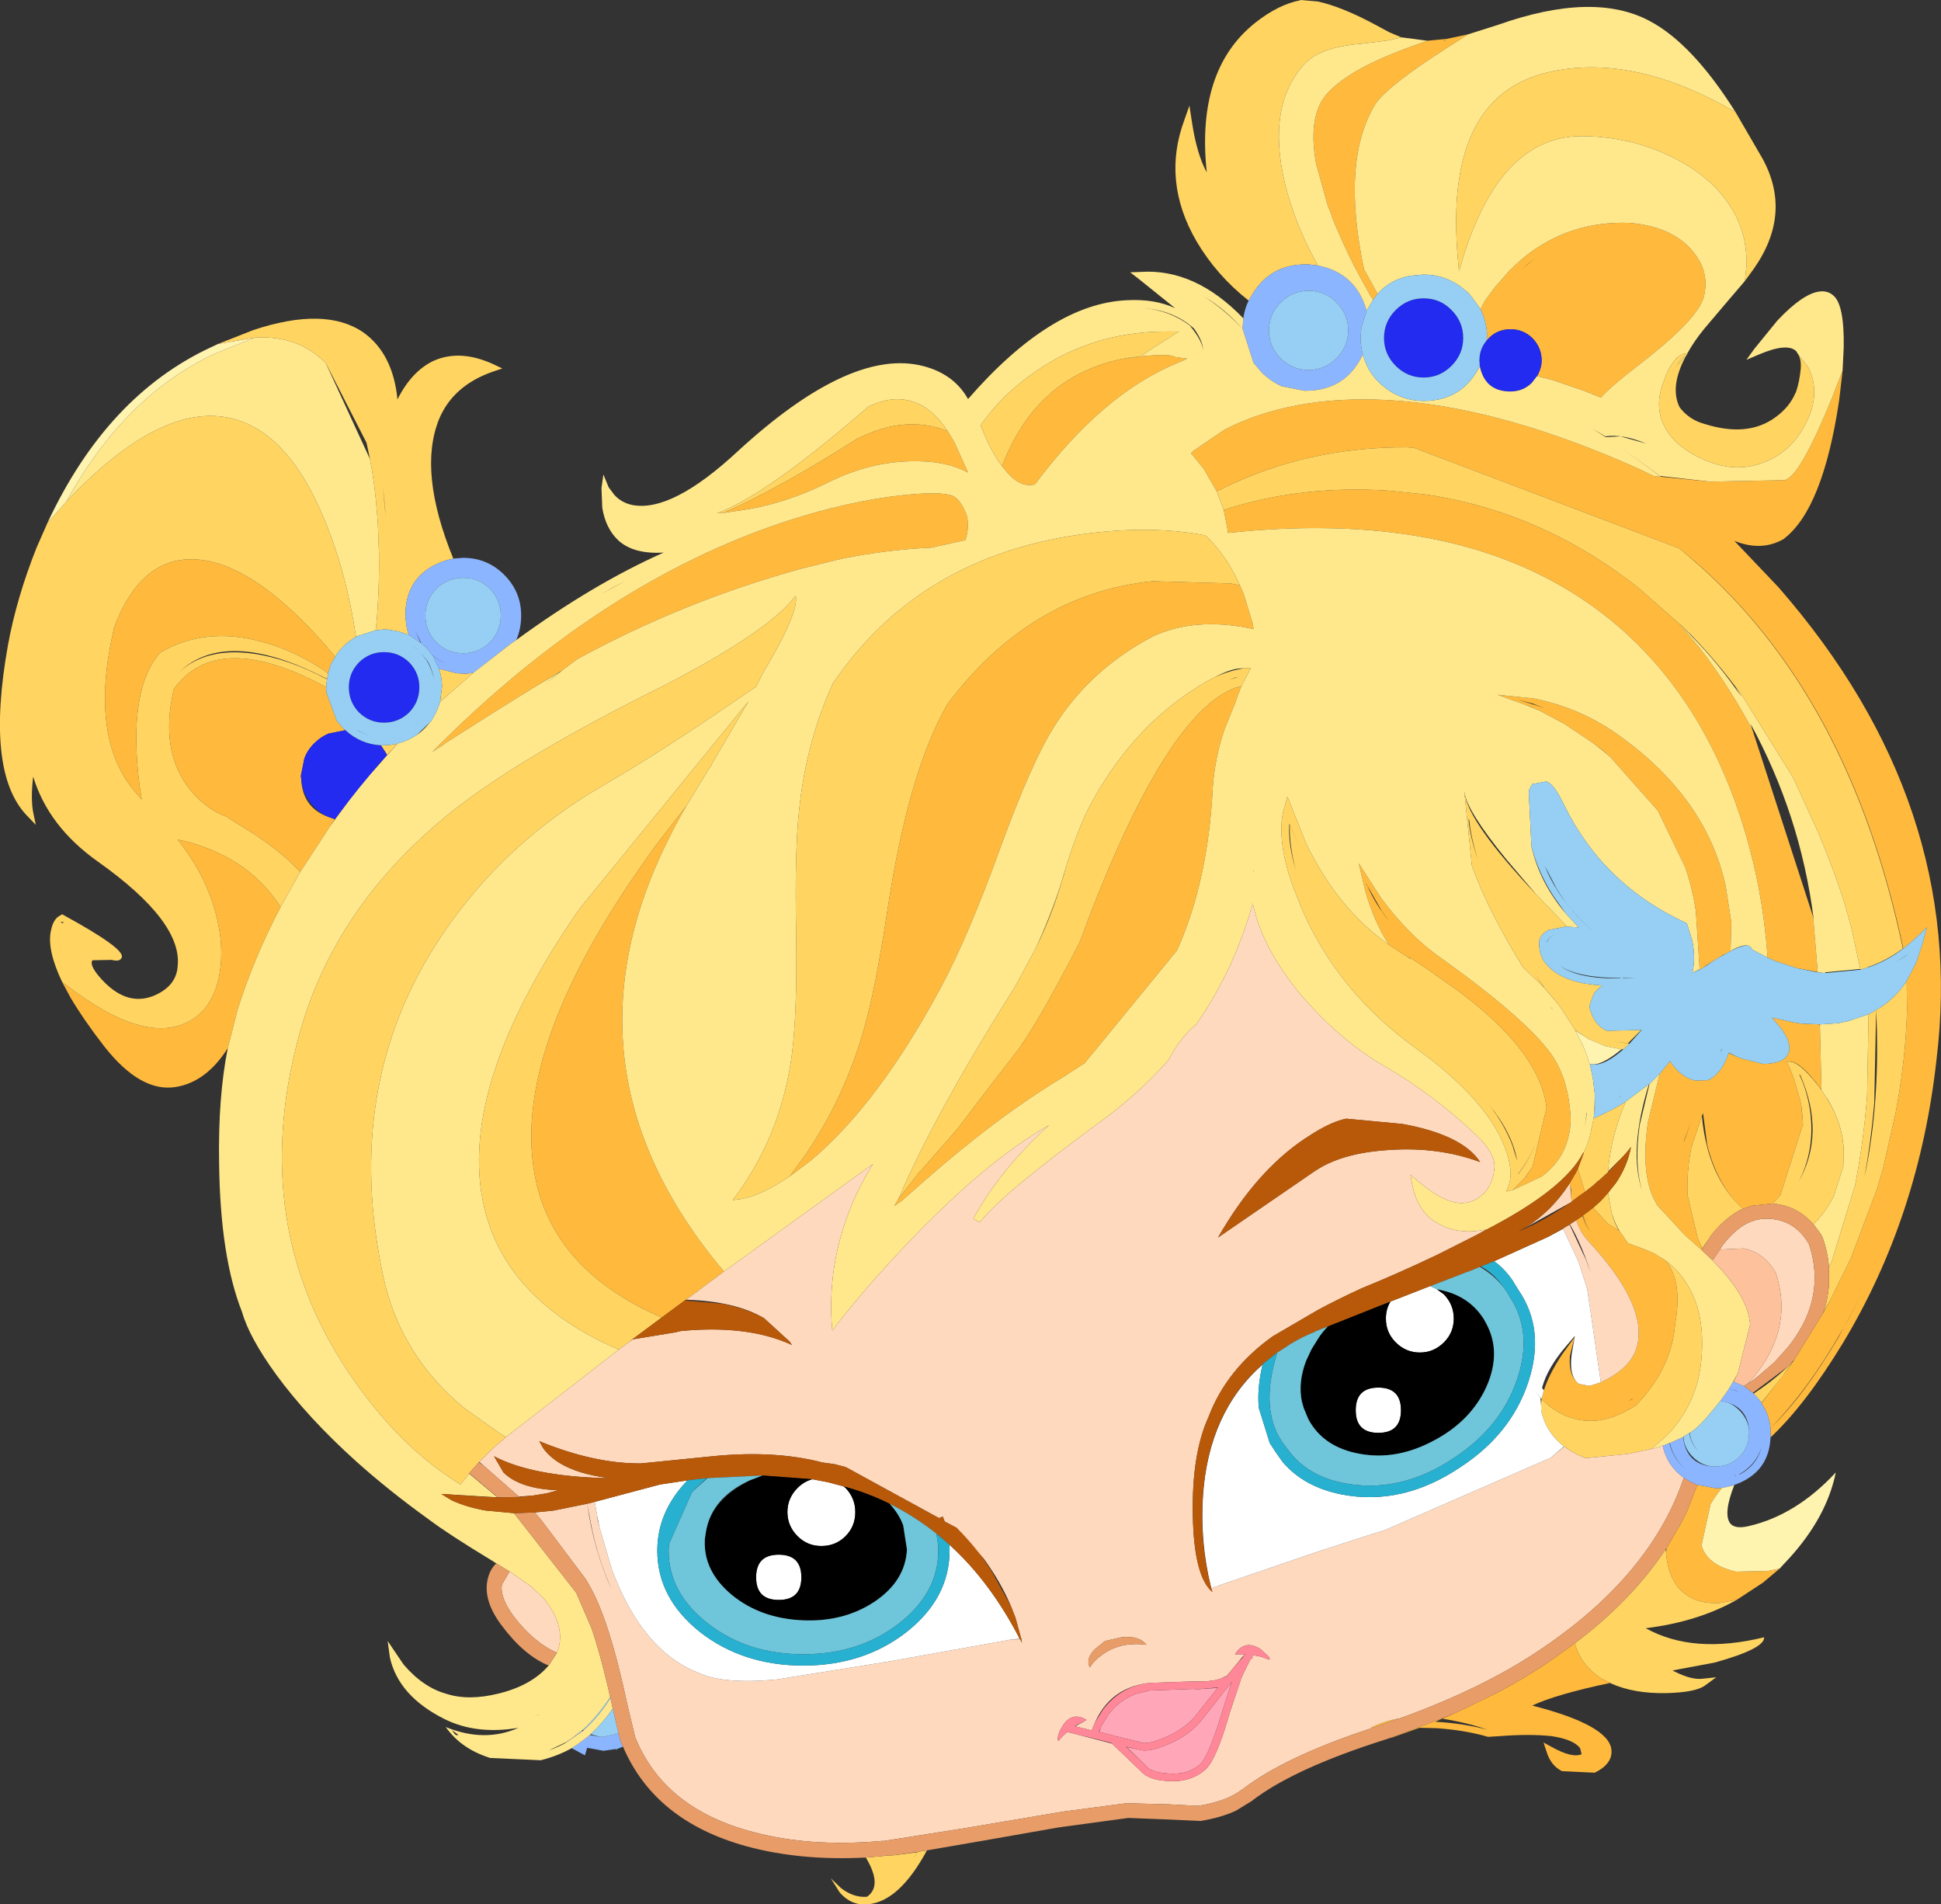
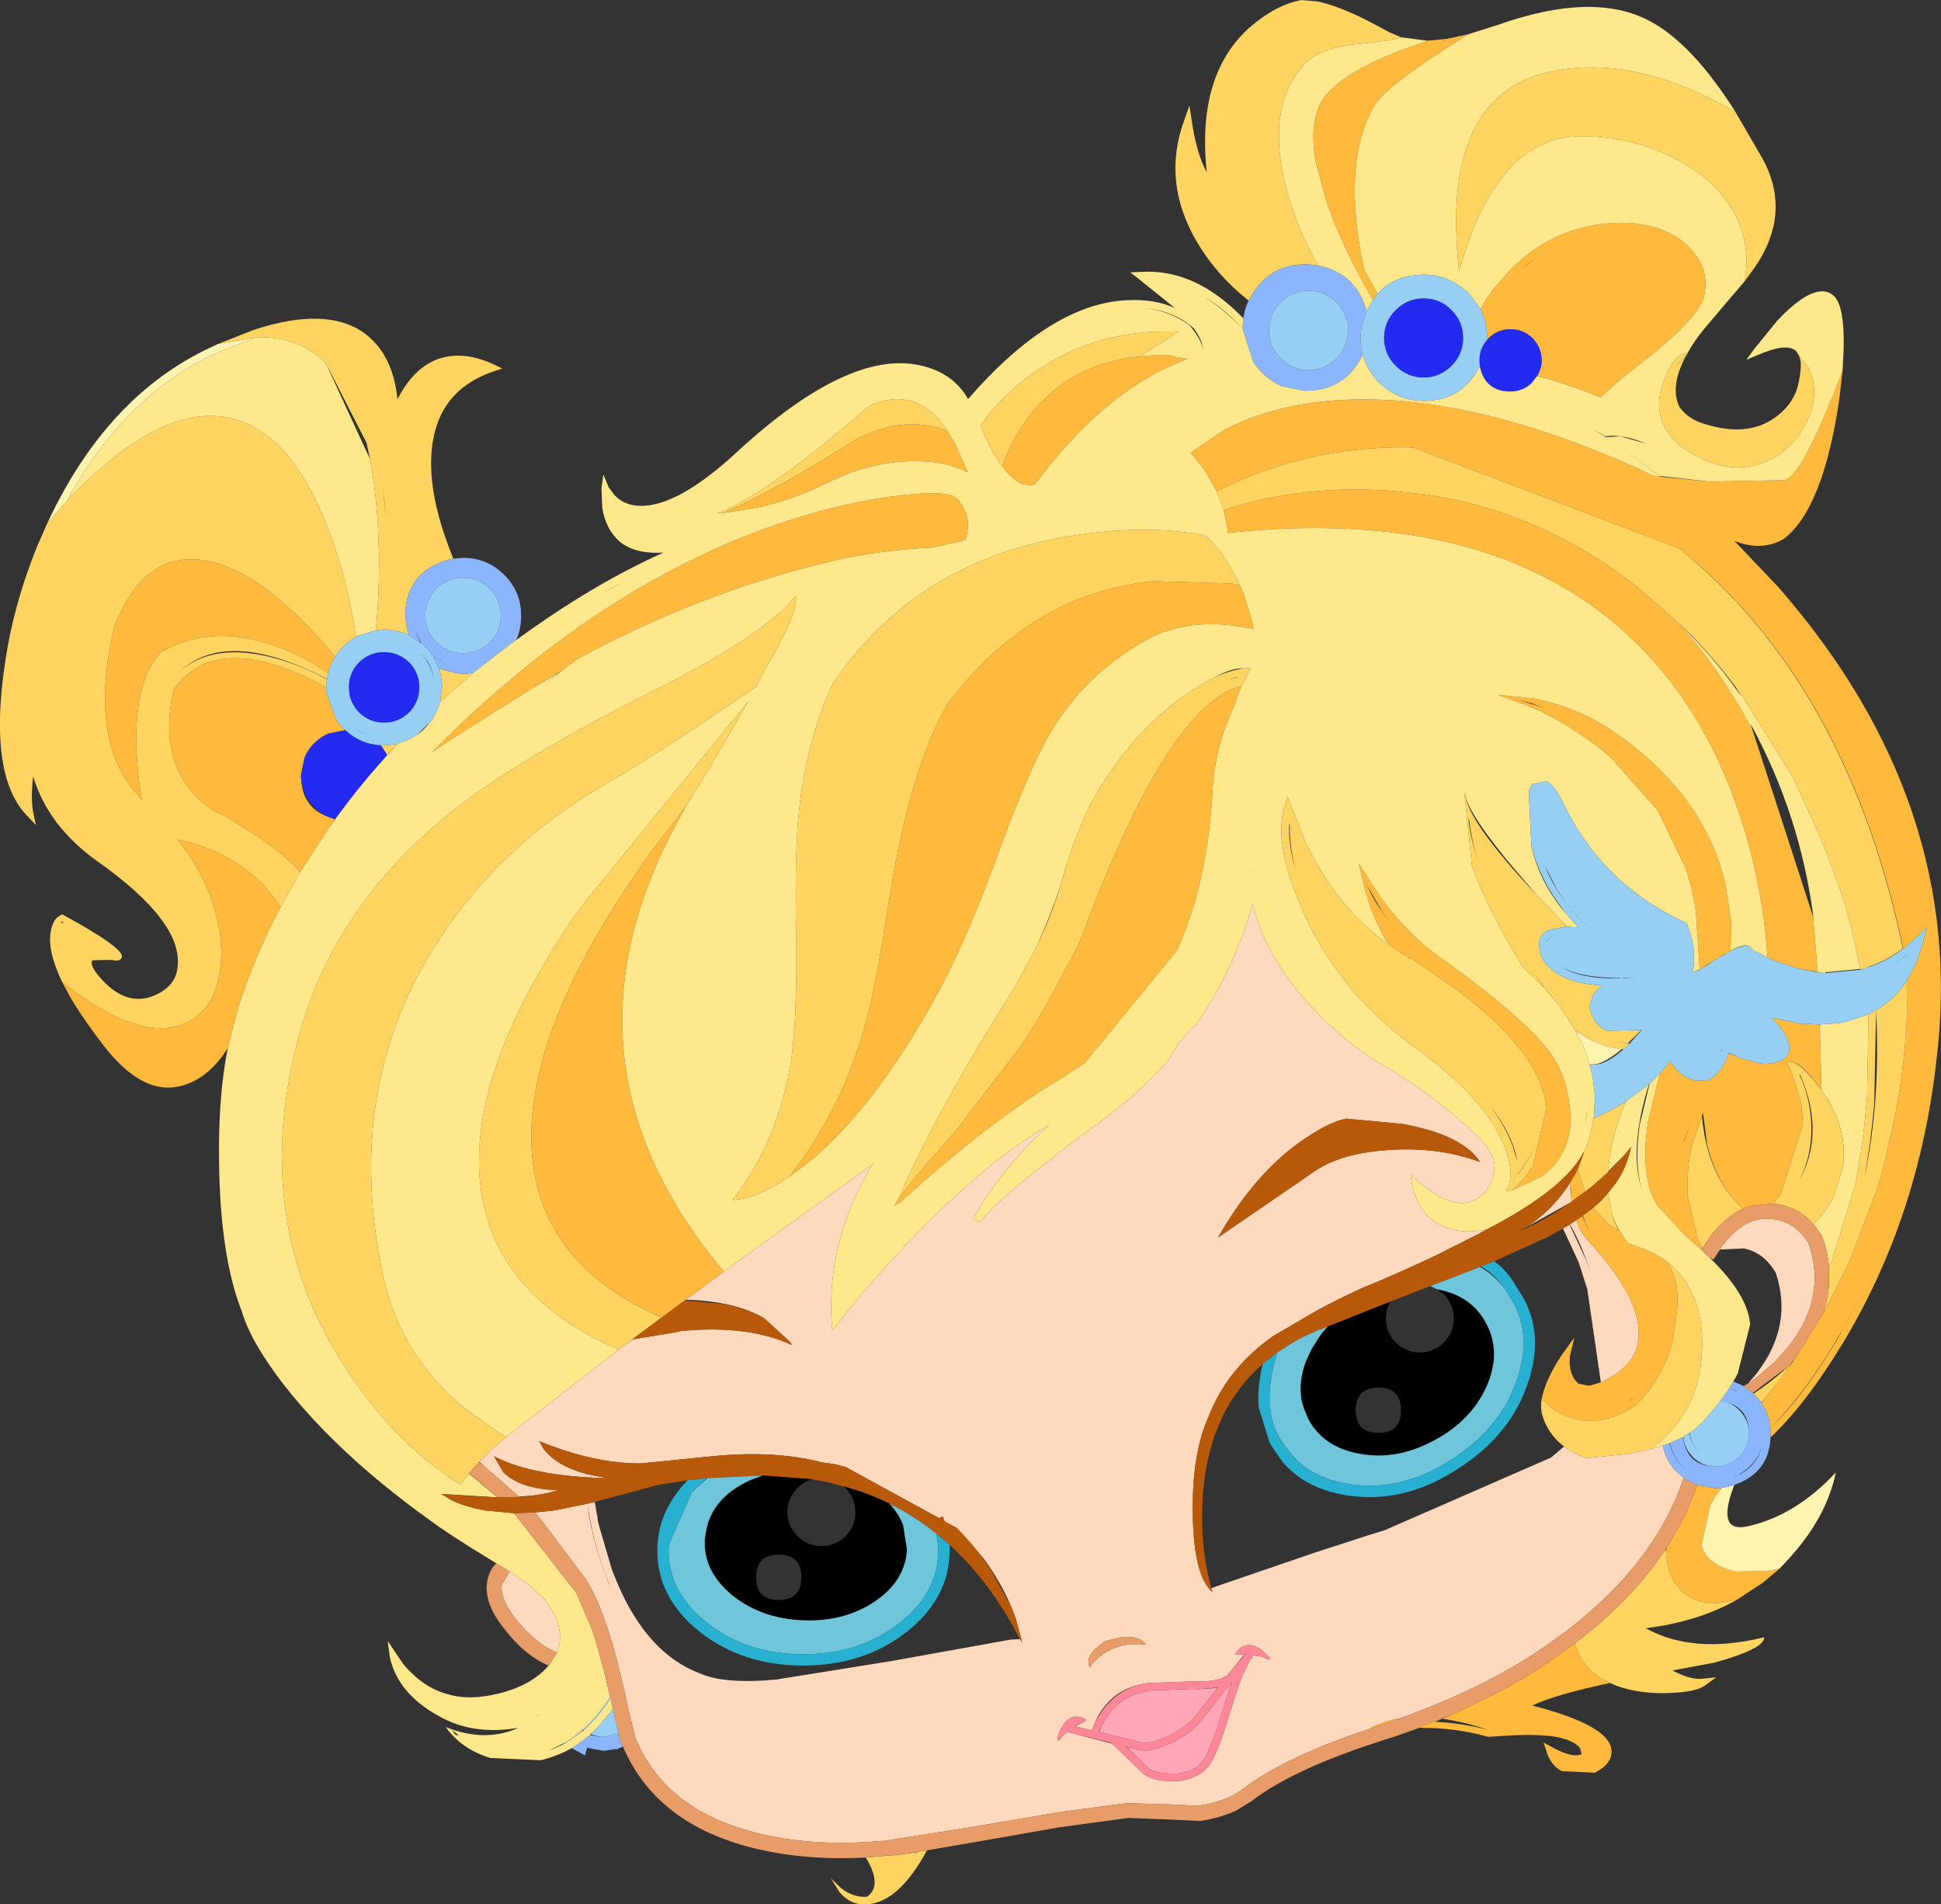
<svg xmlns="http://www.w3.org/2000/svg" height="252.45px" width="257.35px">
  <rect width="100%" height="100%" fill="#333333" stroke="none" />
  <g transform="matrix(1.0, 0.0, 0.0, 1.0, 128.65, 126.2)">
    <path d="M66.0 -121.65 L63.35 -119.95 Q55.6 -115.0 53.8 -112.55 49.1 -105.1 52.2 -90.5 L54.0 -87.25 53.4 -86.45 52.95 -87.15 52.55 -87.9 Q50.75 -91.05 49.4 -94.05 L48.2 -96.8 47.85 -97.75 47.8 -97.95 47.45 -98.8 47.3 -99.25 45.85 -104.5 Q44.65 -111.05 47.5 -114.0 50.5 -117.15 58.25 -119.95 L60.6 -120.8 63.2 -121.05 66.0 -121.65 M67.9 -85.7 L68.25 -86.35 69.45 -88.0 71.6 -90.45 71.85 -90.7 72.35 -91.15 72.8 -91.55 73.45 -92.1 73.55 -92.2 Q79.55 -96.95 87.4 -96.65 93.5 -96.15 96.2 -92.35 98.0 -89.85 97.25 -86.85 96.5 -83.9 88.8 -77.95 84.95 -75.0 83.6 -73.5 L81.35 -74.4 77.25 -75.8 77.05 -75.85 75.15 -76.35 Q75.75 -77.4 75.75 -78.4 75.75 -80.1 74.55 -81.35 73.35 -82.55 71.6 -82.55 69.7 -82.55 68.45 -81.05 L68.5 -81.4 68.5 -81.5 68.5 -82.15 Q68.35 -83.8 67.65 -85.2 L67.9 -85.7 M-84.9 -16.65 L-88.85 -10.6 Q-90.9 -12.9 -94.75 -15.5 L-98.5 -17.85 -98.5 -17.9 -98.55 -17.9 Q-101.3 -18.9 -103.4 -21.45 -107.55 -26.55 -105.6 -34.85 -99.8 -42.9 -85.4 -35.1 L-85.4 -34.9 -85.4 -34.75 -85.35 -34.45 -85.35 -34.3 -84.0 -30.65 -83.15 -29.65 -82.85 -29.4 -85.1 -28.95 Q-86.15 -28.5 -87.0 -27.65 -87.9 -26.75 -88.3 -25.65 L-88.75 -23.4 -88.75 -23.3 -88.7 -22.8 Q-88.5 -19.1 -85.1 -17.9 L-84.25 -17.6 -84.9 -16.65 M-91.45 -5.95 Q-95.0 0.8 -97.15 7.65 L-98.45 12.75 Q-101.3 17.25 -105.35 17.9 -110.0 18.65 -114.8 12.55 -117.45 9.15 -119.3 6.05 L-120.4 4.0 -118.5 5.4 Q-108.6 12.55 -103.0 8.85 -100.05 6.85 -99.45 2.3 -98.85 -2.3 -100.85 -7.6 -102.3 -11.4 -105.1 -14.9 L-103.55 -14.55 Q-95.45 -12.25 -91.45 -5.95 M-37.65 -19.35 Q-56.6 13.2 -33.3 41.6 L-32.65 42.35 -37.2 45.75 -37.85 46.2 -40.9 48.45 -41.85 48.05 -41.95 48.0 Q-54.85 42.0 -57.5 30.75 -61.65 13.1 -41.45 -14.45 L-37.65 -19.35 M96.7 2.3 L96.2 -5.4 Q95.75 -8.4 94.8 -11.2 L91.15 -18.75 84.8 -25.9 83.7 -26.85 82.55 -27.7 79.2 -29.95 78.65 -30.3 75.45 -32.0 74.3 -32.5 73.35 -32.85 69.9 -34.1 74.75 -33.6 Q80.6 -32.4 85.3 -29.2 97.5 -20.8 100.15 -8.75 L100.9 -3.9 100.8 -0.2 100.9 -0.2 100.85 -0.15 99.95 0.35 99.95 0.3 99.4 0.65 98.65 1.1 97.4 1.9 97.4 1.95 96.7 2.35 96.7 2.3 M105.7 0.75 L105.7 0.7 Q105.05 -9.0 102.0 -18.2 97.1 -32.9 87.1 -42.1 75.7 -52.55 58.55 -55.25 47.7 -56.95 34.65 -55.6 L34.15 -55.55 34.1 -56.05 33.6 -58.6 34.55 -58.9 Q44.4 -61.9 55.5 -61.15 L60.35 -60.65 Q75.7 -58.4 88.55 -48.3 L93.95 -43.55 94.65 -42.95 95.4 -42.15 95.55 -41.95 93.95 -43.55 96.7 -40.3 Q100.05 -35.95 102.9 -30.9 L103.7 -29.45 111.75 -4.65 112.35 2.65 109.6 2.15 106.7 1.2 105.95 0.85 105.9 0.85 105.7 0.75 M32.65 -61.1 L30.95 -64.05 29.6 -65.7 29.6 -65.75 29.25 -66.1 29.6 -66.45 33.65 -69.2 Q39.0 -72.0 46.1 -72.9 54.45 -73.9 64.25 -72.05 75.4 -69.95 88.4 -64.15 89.65 -63.55 90.6 -63.1 L91.55 -63.0 98.1 -62.35 108.05 -62.55 108.1 -62.6 108.2 -62.65 Q110.15 -63.4 114.25 -73.45 L115.65 -77.05 115.2 -73.15 Q113.05 -58.75 107.9 -54.8 L107.9 -54.75 107.85 -54.75 Q104.9 -53.05 101.3 -54.5 L107.15 -48.35 Q132.25 -19.6 128.1 14.3 125.8 35.05 115.75 51.75 110.75 60.0 106.1 64.35 L106.1 63.85 106.1 63.1 Q105.95 61.85 105.45 60.75 L104.9 59.8 107.5 56.45 109.2 54.15 113.05 47.9 114.1 46.0 116.75 40.6 120.25 31.35 121.05 28.55 122.65 21.5 Q124.0 14.5 124.2 7.75 L124.15 3.85 125.45 1.35 126.35 -1.4 126.4 -1.65 126.85 -3.3 126.25 -2.7 124.55 -1.15 123.7 -0.45 Q116.6 -33.95 96.1 -51.75 L94.0 -53.5 58.8 -66.85 57.95 -66.9 Q44.85 -67.0 33.55 -61.5 L33.2 -61.3 32.65 -61.1 M59.7 -119.4 L60.2 -119.6 59.7 -119.4 M63.2 -121.05 L62.8 -120.8 62.8 -120.75 63.2 -121.05 M73.85 -91.15 L75.05 -92.05 73.05 -90.5 73.85 -91.15 M106.1 63.1 Q110.45 58.95 115.1 51.1 L118.45 44.85 116.35 48.8 Q111.45 57.7 106.1 63.1 M4.2 -64.4 L4.65 -65.5 Q9.45 -76.75 20.85 -78.75 L20.75 -78.65 22.5 -78.95 Q26.55 -79.35 27.0 -78.9 L28.75 -78.65 27.15 -77.95 Q17.45 -73.85 8.65 -62.1 L8.55 -61.95 8.35 -61.95 Q6.65 -61.6 4.95 -63.5 L4.2 -64.4 M-23.95 29.75 L-21.8 26.8 Q-16.75 19.4 -14.15 10.4 -12.6 5.1 -11.0 -5.45 -8.25 -23.65 -3.15 -32.65 L-3.15 -32.7 Q7.9 -47.5 24.2 -49.15 L34.55 -48.85 35.75 -48.6 36.25 -47.45 37.45 -43.5 37.55 -42.8 36.85 -42.95 Q29.65 -44.35 24.25 -41.85 15.85 -37.45 11.1 -29.85 8.15 -25.2 4.0 -13.85 -0.25 -2.1 -3.95 4.8 -12.25 20.2 -21.15 27.65 L-23.95 29.75 M-9.6 32.85 L-8.65 31.6 -6.7 29.1 -6.65 29.1 -1.75 23.5 3.1 17.15 5.5 14.05 Q8.5 10.4 14.5 -1.3 25.35 -30.75 34.7 -34.85 L34.95 -34.95 35.95 -35.25 35.5 -34.1 35.3 -33.55 35.2 -33.2 33.7 -29.5 Q32.45 -25.85 32.15 -21.9 31.55 -9.4 27.4 -0.2 L15.15 14.75 12.2 16.65 Q3.65 21.8 -6.1 30.35 L-9.1 33.0 -10.1 33.7 -9.6 32.85 M74.3 -33.0 L72.6 -33.45 76.25 -32.3 74.3 -33.0 75.1 -32.75 74.55 -32.95 74.3 -33.0 M55.5 -0.95 Q53.5 -4.05 52.35 -8.15 L51.5 -11.75 54.5 -7.1 Q58.35 -1.9 62.9 1.15 73.65 8.9 76.95 13.45 79.4 16.85 79.6 22.25 79.45 27.1 75.7 29.8 L71.95 31.55 73.55 29.9 73.7 29.85 73.85 29.75 73.55 29.9 73.8 29.55 74.55 28.45 76.4 20.65 Q75.6 13.65 65.85 6.05 L64.75 5.2 60.35 2.1 58.15 0.65 58.4 0.95 55.5 -0.95 M52.6 -8.85 L52.45 -9.15 52.5 -9.0 52.65 -8.7 52.6 -8.85 Q53.7 -6.35 55.55 -4.05 L54.6 -5.35 52.6 -8.85 M93.15 -61.9 L93.7 -61.6 93.15 -61.9 M112.6 9.6 L112.65 10.05 112.85 18.25 Q109.75 14.0 108.25 14.6 L108.65 15.4 109.15 16.7 110.0 19.55 110.2 20.5 110.25 21.15 110.35 22.2 110.4 22.85 107.4 32.25 106.4 33.35 103.55 33.65 102.45 34.05 Q99.1 31.1 97.7 25.6 L97.15 21.35 97.0 21.75 95.6 25.9 Q94.95 29.2 95.1 32.25 L96.45 38.0 96.75 38.65 97.05 39.35 96.95 39.5 96.0 38.65 95.55 38.25 94.75 37.55 91.05 33.55 90.55 32.6 Q88.9 28.95 89.85 22.55 L91.4 16.15 92.65 14.65 92.75 14.45 Q94.25 16.7 96.15 17.05 L96.05 17.05 97.75 17.0 98.05 16.9 98.25 16.75 Q99.75 15.8 100.55 13.4 L102.0 14.05 105.1 14.85 Q108.0 14.8 108.5 13.35 109.1 11.65 106.25 8.7 L109.5 9.4 110.25 9.5 112.6 9.6 M86.05 36.95 L87.2 38.6 89.25 39.35 90.65 39.95 92.1 40.85 92.3 41.0 92.35 41.1 Q93.15 42.2 93.5 43.65 94.05 46.0 93.45 49.3 93.0 55.1 88.45 59.9 L88.45 59.95 88.4 60.0 Q84.1 62.85 80.4 61.95 78.35 61.5 76.65 60.1 L76.6 60.05 75.75 59.25 76.05 58.1 Q76.7 56.05 78.4 53.45 L80.1 51.1 79.5 53.55 Q79.3 55.9 80.4 57.0 L80.55 57.15 80.7 57.25 81.95 57.5 82.3 57.45 83.6 57.05 84.6 56.55 84.85 56.4 Q88.2 54.45 88.55 51.5 89.3 46.3 82.0 38.4 80.9 37.25 80.35 35.55 L81.15 35.0 Q81.6 36.35 82.35 37.3 81.7 36.45 81.2 35.0 L81.85 35.85 81.2 34.95 81.95 34.4 82.6 33.9 84.5 36.0 86.0 36.95 86.05 36.95 M94.65 24.95 L94.6 25.2 95.6 22.45 94.65 24.95 M87.2 59.6 L87.8 59.25 87.8 59.2 87.2 59.6 M96.4 70.65 L98.85 71.1 99.65 71.05 Q98.75 72.15 98.15 73.2 L96.95 78.65 Q97.65 81.25 101.5 82.15 L105.8 82.05 107.3 81.75 105.1 83.6 101.6 85.9 99.35 86.3 Q96.6 86.45 94.9 85.2 92.6 83.6 92.25 79.7 L92.3 79.05 94.25 75.7 95.05 74.1 96.4 70.65 M80.15 91.65 Q80.95 94.55 83.65 96.3 L84.85 96.9 Q77.7 98.4 74.5 99.9 84.65 102.5 85.0 105.75 85.2 107.6 82.8 108.8 L82.75 108.8 78.45 108.6 Q76.95 107.85 76.4 106.0 L76.0 104.8 77.1 105.4 Q79.8 106.9 81.05 106.35 L80.85 105.55 Q80.0 104.4 77.05 103.95 74.1 103.65 70.25 103.95 L68.65 104.05 Q65.55 103.15 61.8 102.9 L59.55 102.85 55.9 104.15 55.65 104.2 62.45 101.65 62.55 101.65 61.65 102.05 Q65.3 102.25 68.55 103.1 65.85 102.15 62.6 101.65 L62.55 101.65 64.4 100.85 69.75 98.25 Q73.4 96.35 76.65 94.15 L80.15 91.65 M79.45 30.7 L80.3 29.25 80.55 28.75 81.5 31.8 80.85 32.25 80.05 32.85 79.75 33.1 79.65 32.45 79.65 32.3 79.65 31.45 79.55 31.1 79.45 30.7 M53.35 102.85 L53.1 102.85 Q54.8 101.95 56.95 101.6 L53.35 102.85 M-84.2 -39.15 L-84.75 -38.2 -84.85 -37.95 -85.15 -36.95 Q-89.25 -39.85 -93.85 -41.1 -101.4 -43.2 -107.4 -39.7 -111.75 -34.8 -110.15 -22.05 L-109.85 -20.2 -111.1 -21.65 Q-116.8 -28.9 -113.55 -42.85 L-113.55 -42.95 Q-110.5 -51.05 -104.8 -51.95 -96.05 -53.25 -84.2 -39.15 M-3.0 -69.05 L-2.1 -67.55 -0.3 -63.55 Q-3.35 -65.2 -8.05 -65.05 -13.55 -64.9 -18.95 -62.2 -24.2 -59.6 -29.4 -58.7 L-32.75 -58.2 Q-25.25 -61.5 -14.9 -68.1 L-14.85 -68.1 Q-8.55 -71.25 -3.0 -69.05 M-71.35 -26.5 Q-49.15 -48.95 -24.4 -57.1 -16.05 -59.8 -9.0 -60.55 -4.7 -61.0 -3.05 -60.65 L-2.6 -60.55 -2.55 -60.55 Q-1.2 -60.1 -0.35 -57.5 L-0.4 -57.5 Q-0.15 -56.2 -0.65 -54.6 L-5.15 -53.6 Q-11.0 -53.35 -17.2 -52.1 L-22.45 -50.8 Q-38.05 -46.5 -52.15 -38.8 L-54.15 -37.3 -58.05 -34.95 -62.8 -32.0 -69.5 -27.75 -70.65 -26.9 -69.8 -27.55 -71.5 -26.4 -71.2 -26.6 -71.35 -26.5" fill="#ffba3d" fill-rule="evenodd" stroke="none" />
    <path d="M102.7 -88.95 L102.9 -90.9 Q103.05 -95.15 100.95 -98.55 98.4 -102.75 93.0 -105.4 87.6 -108.05 81.35 -108.15 70.45 -108.35 65.4 -92.25 L64.8 -90.25 64.65 -91.8 Q62.7 -113.5 76.75 -116.65 87.2 -119.0 99.55 -112.4 L101.45 -111.35 105.05 -105.15 Q109.0 -97.9 103.9 -90.6 L102.7 -88.95 M-65.9 -37.0 L-70.3 -33.15 -70.05 -35.1 -70.05 -35.4 Q-70.1 -36.55 -70.45 -37.55 L-68.1 -36.95 -67.25 -36.9 -66.7 -36.9 -65.9 -37.0 M-88.85 -10.6 L-91.45 -5.95 Q-95.45 -12.25 -103.55 -14.55 L-105.1 -14.9 Q-102.3 -11.4 -100.85 -7.6 -98.85 -2.3 -99.45 2.3 -100.05 6.85 -103.0 8.85 -108.6 12.55 -118.5 5.4 L-120.4 4.0 Q-122.45 -0.3 -121.9 -2.8 -121.6 -4.4 -120.65 -4.85 L-120.4 -5.0 -120.15 -4.85 Q-112.1 -0.45 -112.5 0.7 -112.7 1.35 -113.85 1.05 L-116.4 1.1 Q-116.8 1.7 -115.55 3.2 -112.05 7.35 -108.25 5.8 -105.3 4.55 -105.1 1.95 -104.4 -4.0 -115.7 -12.0 -122.25 -16.65 -124.25 -23.25 -124.6 -20.4 -124.25 -18.5 L-123.9 -16.85 -125.1 -18.1 Q-130.6 -23.85 -127.6 -40.65 -126.45 -46.95 -123.8 -53.6 L-122.35 -56.9 -119.85 -59.7 Q-107.2 -73.1 -97.8 -70.7 -90.35 -68.8 -85.65 -57.35 -82.75 -50.45 -81.45 -41.8 L-82.4 -41.15 Q-83.6 -40.2 -84.2 -39.15 -96.05 -53.25 -104.8 -51.95 -110.5 -51.05 -113.55 -42.95 L-113.55 -42.85 Q-116.8 -28.9 -111.1 -21.65 L-109.85 -20.2 -110.15 -22.05 Q-111.75 -34.8 -107.4 -39.7 -101.4 -43.2 -93.85 -41.1 -89.25 -39.85 -85.15 -36.95 L-85.2 -36.55 -85.3 -36.2 Q-98.6 -43.1 -104.9 -37.1 -101.3 -40.4 -95.1 -39.55 -90.45 -38.9 -85.3 -36.15 L-85.4 -35.1 Q-99.8 -42.9 -105.6 -34.85 -107.55 -26.55 -103.4 -21.45 -101.3 -18.9 -98.55 -17.9 L-98.5 -17.9 -98.5 -17.85 -94.75 -15.5 Q-90.9 -12.9 -88.85 -10.6 M-66.45 69.15 L-67.6 70.6 -68.15 70.25 Q-71.85 67.9 -75.25 64.55 -79.1 60.75 -82.5 55.65 -95.55 36.15 -89.2 11.8 -84.8 -5.3 -69.8 -17.75 -61.25 -24.9 -42.95 -34.15 L-40.65 -35.3 Q-26.55 -42.6 -23.15 -47.25 -22.65 -45.1 -27.45 -37.05 L-28.4 -35.15 -30.2 -33.95 Q-41.0 -26.5 -48.8 -22.0 -61.8 -14.45 -70.0 -2.3 -83.45 17.65 -77.75 43.4 -75.4 53.65 -67.05 60.5 L-62.4 63.8 -61.55 64.3 -63.4 65.9 -65.1 67.6 -65.15 67.65 -66.45 69.1 -66.45 69.15 M-46.6 52.7 L-47.65 52.25 -49.05 51.6 Q-60.6 45.75 -63.85 36.0 -69.25 19.7 -52.15 -5.25 L-51.8 -5.7 -51.4 -6.25 -51.35 -6.3 -29.4 -33.25 -34.25 -24.95 -34.3 -24.8 -34.8 -24.05 -37.65 -19.35 -41.45 -14.45 Q-61.65 13.1 -57.5 30.75 -54.85 42.0 -41.95 48.0 L-41.85 48.05 -40.9 48.45 -44.8 51.35 -45.3 51.75 -46.6 52.7 M81.35 26.55 L81.85 25.4 82.15 24.4 82.65 22.05 Q85.0 21.05 86.9 19.85 84.95 24.35 84.55 29.1 L84.6 29.05 84.6 29.15 83.35 30.3 83.35 30.25 82.65 30.9 81.5 31.8 80.55 28.75 81.15 27.15 81.3 26.7 81.35 26.55 M80.2 10.35 L78.45 7.65 77.85 6.8 77.9 6.85 76.1 4.75 74.8 2.75 76.0 4.65 73.25 2.0 Q68.5 -5.75 66.5 -11.45 L65.5 -21.25 65.55 -21.1 Q65.9 -17.3 75.05 -7.6 L79.1 -3.4 76.65 -2.9 Q75.75 -2.45 75.45 -1.6 L75.45 -1.5 Q75.25 0.45 76.55 1.85 L77.15 2.4 Q79.4 4.2 83.8 4.45 83.05 4.95 82.65 5.55 L82.1 7.1 82.1 7.15 82.1 7.25 82.1 7.35 Q82.65 9.7 84.4 10.45 L88.95 10.35 87.2 12.1 85.1 11.85 87.4 12.15 86.6 12.9 86.35 12.9 84.25 12.5 82.0 11.55 81.6 11.3 80.25 10.4 80.2 10.35 M33.6 -58.6 L32.65 -61.1 33.2 -61.3 33.55 -61.5 Q44.85 -67.0 57.95 -66.9 L58.8 -66.85 94.0 -53.5 95.95 -51.85 Q116.55 -34.0 123.65 -0.45 121.4 1.2 119.0 2.0 L119.0 2.05 118.05 2.35 118.0 2.25 116.8 -3.25 116.0 -6.15 Q114.6 -10.65 112.5 -15.65 L109.1 -23.1 102.45 -33.8 Q98.85 -38.8 94.65 -42.95 L93.95 -43.55 88.55 -48.3 Q75.7 -58.4 60.35 -60.65 L55.5 -61.15 Q44.4 -61.9 34.55 -58.9 L33.6 -58.6 M109.75 -79.25 L111.1 -77.5 Q113.0 -73.7 110.35 -69.3 108.5 -66.15 105.2 -64.9 101.5 -63.45 97.4 -65.2 92.5 -67.3 91.5 -71.05 90.95 -73.3 92.0 -75.8 L92.2 -76.4 Q92.8 -77.85 93.55 -78.6 L93.7 -78.75 Q94.2 -79.25 94.8 -79.35 L95.1 -79.4 95.1 -79.35 94.75 -79.1 94.0 -78.25 93.5 -77.45 93.8 -77.9 94.85 -78.95 Q92.7 -74.9 94.05 -72.2 95.3 -70.55 97.35 -70.0 103.05 -68.2 106.7 -70.85 108.6 -72.2 109.4 -74.1 L109.45 -74.15 Q109.95 -75.6 110.1 -77.3 110.2 -78.55 109.75 -79.25 M36.9 -86.35 Q32.65 -89.7 30.0 -94.2 25.35 -102.2 28.4 -110.35 L29.05 -112.2 29.35 -110.25 Q30.0 -105.8 31.35 -103.35 29.9 -116.95 37.8 -123.2 40.85 -125.6 43.7 -126.15 L43.8 -126.2 46.1 -126.0 Q49.25 -125.3 53.55 -123.0 L55.6 -121.9 57.15 -121.25 55.45 -120.85 51.85 -120.4 Q46.25 -119.95 44.2 -117.6 39.3 -112.1 41.7 -101.95 43.1 -96.25 46.1 -91.0 L44.85 -91.15 44.5 -91.15 Q39.8 -91.15 37.4 -87.2 L36.9 -86.35 M93.95 -43.55 L93.85 -43.65 93.95 -43.55 M124.15 3.85 L124.2 7.75 Q124.0 14.5 122.65 21.5 L121.05 28.55 120.25 31.35 116.75 40.6 114.1 46.0 113.1 47.75 Q113.7 46.1 113.85 44.15 L113.85 41.8 114.2 41.05 117.3 30.95 Q118.4 25.45 118.9 19.1 L119.1 8.25 119.55 8.0 120.1 7.7 119.85 20.05 Q119.4 25.25 118.55 29.85 120.7 19.8 120.1 7.7 122.55 6.3 124.15 3.85 M4.2 -64.4 Q2.7 -66.4 1.45 -69.6 L1.4 -69.8 1.5 -70.05 3.05 -72.0 Q5.05 -74.3 7.6 -76.2 15.65 -82.25 25.95 -82.25 L27.65 -82.25 22.5 -78.95 20.85 -78.75 Q9.45 -76.75 4.65 -65.5 L4.2 -64.4 M-23.95 29.75 Q-27.75 32.3 -30.35 32.75 L-31.5 32.9 -30.8 31.95 Q-25.4 24.4 -23.85 14.9 -22.9 9.15 -23.1 -2.75 -23.3 -13.3 -22.7 -18.8 -21.75 -27.95 -18.2 -35.65 L-18.15 -35.65 -18.15 -35.7 Q-7.25 -51.7 13.0 -55.1 23.0 -56.75 31.05 -55.25 L31.15 -55.2 31.3 -55.1 Q33.95 -52.6 35.75 -48.6 L34.55 -48.85 24.2 -49.15 Q7.9 -47.5 -3.15 -32.7 L-3.15 -32.65 Q-8.25 -23.65 -11.0 -5.45 -12.6 5.1 -14.15 10.4 -16.75 19.4 -21.8 26.8 L-23.95 29.75 M36.25 -37.6 L37.2 -37.65 35.95 -35.25 34.95 -34.95 34.7 -34.85 Q25.35 -30.75 14.5 -1.3 8.5 10.4 5.5 14.05 L3.1 17.15 -1.75 23.5 -6.65 29.1 -6.7 29.1 -8.65 31.6 -9.6 32.85 -9.1 31.85 -9.0 31.5 Q-3.95 20.2 5.9 4.65 L8.65 -0.45 Q11.1 -5.35 12.8 -11.65 14.6 -17.3 16.35 -20.3 21.25 -29.0 28.5 -34.05 30.65 -35.55 32.35 -36.4 34.35 -37.3 36.25 -37.6 M35.35 -36.4 L35.35 -36.45 34.25 -36.05 35.35 -36.4 M42.35 -16.85 L43.6 -14.0 42.3 -17.0 Q42.1 -14.4 43.15 -10.85 42.3 -14.05 42.35 -16.85 M71.95 31.55 L71.05 31.75 71.4 30.9 Q72.05 29.0 70.85 25.85 68.4 19.5 59.05 12.75 53.1 8.45 49.05 3.05 46.0 -1.0 44.0 -5.6 L42.75 -8.75 Q40.5 -15.15 41.6 -19.05 L42.05 -20.6 44.5 -14.45 44.6 -14.25 Q48.75 -5.7 55.5 -0.95 L58.4 0.95 58.15 0.65 60.35 2.1 64.75 5.2 65.85 6.05 Q75.6 13.65 76.4 20.65 L74.55 28.45 73.55 29.9 73.85 29.75 73.7 29.85 73.55 29.9 71.95 31.55 M66.15 -17.45 L66.05 -17.65 Q66.25 -15.25 67.3 -12.25 66.4 -15.05 66.15 -17.45 M93.5 -77.45 L93.4 -77.3 93.5 -77.45 M96.75 38.65 L96.45 38.0 95.1 32.25 Q94.95 29.2 95.6 25.9 L97.0 21.75 Q97.75 29.85 102.45 34.05 L102.0 34.25 Q99.9 35.4 98.15 37.65 L98.05 37.85 97.05 39.3 96.75 38.65 M106.4 33.35 L107.4 32.25 110.4 22.85 110.35 22.2 110.3 21.5 110.2 20.5 110.0 19.55 109.15 16.7 108.65 15.4 108.25 14.6 Q109.6 14.1 112.45 17.75 L112.85 18.3 113.6 19.45 Q115.7 22.8 115.8 26.45 L115.75 28.4 114.5 32.35 Q113.55 34.3 111.8 36.1 L111.1 35.4 Q109.6 34.0 107.6 33.55 L107.55 33.55 107.4 33.5 106.4 33.35 M110.05 16.35 L109.9 16.2 110.4 17.35 Q111.25 19.65 111.45 22.0 111.85 26.7 109.75 30.6 113.45 24.15 110.05 16.35 M84.55 31.95 L85.05 34.6 Q85.35 35.85 86.0 36.95 L84.5 36.0 82.6 33.9 83.6 33.0 84.55 31.95 M92.3 41.0 Q93.75 42.1 94.75 43.6 97.3 47.3 97.0 53.0 96.75 59.65 92.25 64.2 L90.25 65.9 87.15 66.55 81.6 67.1 81.5 67.1 81.1 66.9 Q79.75 66.35 78.75 65.55 L78.7 65.55 Q76.7 64.0 75.95 61.75 L75.75 61.1 75.75 61.0 Q75.6 60.35 75.75 59.25 L76.6 60.05 76.65 60.1 Q78.35 61.5 80.4 61.95 84.1 62.85 88.4 60.0 L88.45 59.95 88.45 59.9 Q93.0 55.1 93.45 49.3 94.05 46.0 93.5 43.65 93.15 42.2 92.35 41.1 L92.3 41.0 M86.1 19.2 L86.15 19.1 86.25 19.15 86.1 19.2 M108.5 54.85 L109.1 54.2 107.6 56.35 104.9 59.75 104.55 59.3 103.85 58.55 Q106.15 57.05 108.1 55.25 L108.5 54.85 M92.25 79.7 Q92.6 83.6 94.9 85.2 96.6 86.45 99.35 86.3 L101.6 85.9 Q96.45 88.8 89.55 89.65 95.85 93.15 105.25 90.85 105.35 92.35 98.7 94.2 L93.1 95.25 93.5 95.45 Q95.6 96.5 97.05 96.35 L98.9 96.15 97.4 97.25 Q96.15 98.15 92.35 98.25 88.0 98.35 84.9 96.95 L84.85 96.9 83.65 96.3 Q80.95 94.55 80.15 91.65 87.75 85.9 92.2 79.15 L92.25 79.7 M77.05 7.4 L77.25 7.65 77.0 7.4 77.05 7.4 M72.65 29.4 L72.65 29.45 Q74.3 27.3 75.0 25.15 74.3 27.25 72.65 29.4 M71.9 25.7 L72.5 27.7 Q71.9 24.1 68.75 20.2 70.9 23.0 71.9 25.7 M-5.75 119.1 Q-9.45 125.95 -13.65 126.25 -15.75 126.45 -17.3 124.7 L-18.5 122.8 -17.15 124.1 Q-15.45 125.4 -13.7 125.25 -11.6 123.8 -13.85 120.05 L-11.55 119.85 -11.3 119.8 -10.15 119.75 -7.05 119.35 -7.6 120.3 -7.0 119.3 -5.75 119.1 M-99.75 -80.6 L-95.05 -82.45 Q-85.55 -85.6 -80.5 -82.15 -76.55 -79.35 -75.95 -73.25 -74.1 -76.95 -71.2 -78.35 -67.65 -79.95 -63.2 -77.9 L-62.05 -77.35 -63.25 -76.95 Q-68.6 -75.1 -70.45 -70.6 -73.25 -63.65 -68.55 -52.15 L-69.55 -51.9 Q-74.9 -50.15 -74.9 -44.6 L-74.9 -44.5 -74.9 -44.4 -74.7 -42.85 -74.45 -42.05 -75.85 -42.5 -77.3 -42.75 -77.4 -42.75 -77.5 -42.75 -77.75 -42.75 -77.85 -42.75 -78.85 -42.65 -78.7 -43.95 -78.6 -45.3 Q-78.35 -49.1 -78.4 -52.85 L-78.55 -56.75 -78.65 -58.05 Q-78.95 -62.05 -79.6 -65.35 L-80.05 -67.5 -85.5 -78.15 -86.8 -79.25 -87.1 -79.45 Q-90.3 -81.7 -94.85 -81.45 L-99.75 -80.6 M-78.15 -27.4 L-77.75 -27.4 -76.9 -27.45 -76.55 -27.5 -75.95 -27.6 -77.35 -26.1 -77.4 -26.25 -78.15 -27.4 M-120.25 -3.95 L-120.65 -4.0 -120.35 -3.8 -120.15 -4.0 -120.25 -3.95 M-32.75 -58.2 L-33.6 -58.15 Q-27.85 -60.25 -16.8 -69.5 L-13.5 -72.3 Q-10.05 -74.0 -7.05 -72.75 -4.8 -71.8 -3.0 -69.05 -8.55 -71.25 -14.85 -68.1 L-14.9 -68.1 Q-25.25 -61.5 -32.75 -58.2 M-77.9 -61.75 L-77.6 -58.6 -77.5 -57.7 -77.7 -59.9 -77.9 -61.75" fill="#ffd461" fill-rule="evenodd" stroke="none" />
    <path d="M-61.1 82.1 L-58.25 84.1 -56.55 85.7 Q-53.45 89.55 -54.8 92.9 -57.9 91.55 -60.6 88.0 -62.4 85.5 -62.1 83.85 L-61.1 82.15 -61.1 82.1 M-61.55 64.3 L-46.6 52.7 -45.3 51.75 -44.75 51.35 -38.95 50.4 -38.9 50.4 -38.85 50.35 -38.35 50.25 Q-29.5 49.4 -23.65 52.1 L-23.95 51.65 -27.35 48.55 Q-31.15 46.3 -37.7 46.1 L-37.2 45.75 -32.65 42.35 -12.9 28.1 Q-15.15 31.7 -16.45 35.45 -18.75 41.9 -18.4 48.85 L-18.3 50.2 -17.5 49.15 Q-13.8 44.4 -8.55 38.85 2.0 27.75 10.45 22.95 4.05 28.75 0.4 35.35 L1.25 35.85 1.3 35.8 Q4.05 32.2 16.9 22.75 22.2 18.95 26.3 14.3 27.75 11.45 29.95 9.6 34.95 2.45 37.45 -6.45 38.1 -3.3 39.85 -0.1 41.4 2.75 43.8 5.65 L44.65 6.6 Q49.45 12.0 55.1 15.25 61.45 18.95 67.0 24.2 69.6 26.65 69.5 28.55 69.2 31.9 66.6 33.0 63.85 34.2 59.45 30.45 L58.35 29.55 58.6 30.9 Q59.3 34.35 61.75 35.85 L61.85 35.9 61.95 35.95 62.7 36.35 Q65.3 37.5 68.55 36.75 L68.15 36.95 67.35 37.4 61.9 40.15 Q56.65 42.65 51.85 44.6 48.6 46.1 46.1 47.45 47.05 38.4 46.15 28.75 47.05 38.4 46.1 47.45 L40.1 50.95 Q34.0 55.3 31.6 61.6 29.35 66.5 29.5 74.65 29.65 82.8 32.1 84.85 L31.95 84.35 33.2 83.9 45.9 79.55 52.7 77.35 54.95 76.65 76.95 67.05 78.75 65.55 Q79.75 66.35 81.1 66.9 L81.5 67.1 81.6 67.1 87.15 66.55 90.25 65.9 91.25 65.65 91.8 65.45 Q92.4 68.15 94.6 69.7 90.25 82.65 75.55 92.5 68.0 97.6 56.95 101.6 54.8 101.95 53.1 102.85 L53.35 102.85 52.9 103.0 Q41.6 106.75 36.1 111.0 L36.0 111.05 Q34.0 112.6 30.2 113.2 L26.35 113.0 20.7 112.85 12.35 113.95 11.45 114.1 0.5 115.95 -0.05 116.05 -11.45 117.85 -11.75 117.85 Q-21.25 118.7 -28.85 116.65 -40.65 113.55 -44.45 104.05 L-45.5 99.65 Q-47.9 88.4 -50.55 83.9 L-50.95 83.2 -56.85 75.35 -57.75 74.3 -55.25 74.05 -50.8 73.15 -49.8 72.9 -49.45 74.85 -49.4 75.35 -49.2 76.15 -47.5 81.95 -47.35 82.3 -47.2 82.7 -46.7 83.9 Q-42.75 93.0 -35.95 95.6 -32.65 97.1 -25.7 96.45 L-10.45 94.0 5.4 91.15 6.6 91.1 6.85 91.6 6.75 91.1 6.9 91.1 6.75 91.05 6.0 88.3 5.4 86.75 Q4.05 83.55 1.8 80.45 L-1.8 76.35 -3.4 75.5 -3.65 74.85 -4.15 75.05 -16.4 68.35 -16.65 68.25 -18.0 67.9 -19.8 67.65 -19.9 67.6 Q-25.95 66.1 -33.65 66.8 L-43.65 67.8 Q-49.85 67.85 -57.15 64.85 L-56.65 65.75 Q-55.9 66.85 -54.45 67.75 -52.05 69.2 -48.2 69.7 L-48.4 69.75 Q-58.1 69.5 -63.15 66.85 L-61.9 69.0 Q-59.65 71.2 -54.65 71.35 L-56.1 71.75 -57.9 72.05 -59.85 72.2 -64.4 68.2 -65.1 67.6 -63.4 65.9 -61.55 64.3 M79.45 36.15 L81.6 40.75 82.2 42.4 Q81.1 38.9 79.5 36.1 L80.35 35.55 Q80.9 37.25 82.0 38.4 89.3 46.3 88.55 51.5 88.2 54.45 84.85 56.4 L84.6 56.55 83.6 57.05 81.8 44.7 80.65 41.1 78.6 36.7 78.6 36.65 79.45 36.15 M99.4 39.45 L99.7 38.95 Q101.25 36.9 102.95 36.0 104.8 35.05 106.95 35.5 109.65 36.05 111.2 38.75 113.5 45.7 108.75 51.95 L108.4 52.4 106.6 54.4 104.5 56.2 103.8 56.75 103.1 57.2 104.0 56.2 104.35 55.75 Q109.1 49.5 106.8 42.55 105.25 39.85 102.55 39.3 L99.4 39.45 M29.95 9.6 Q34.4 6.0 41.25 11.65 44.45 15.5 45.6 23.95 44.45 15.5 41.25 11.65 34.4 6.0 29.95 9.6 M46.15 28.75 Q49.65 26.6 55.55 26.25 62.05 25.8 67.6 27.85 65.25 24.25 57.3 22.8 L49.85 22.1 Q48.05 22.45 45.6 23.95 L44.35 24.75 Q37.85 29.1 32.85 37.85 L45.6 29.1 46.15 28.75 M79.75 33.1 L79.6 33.2 73.6 36.55 Q77.1 34.35 79.45 30.7 L79.55 31.1 79.65 32.3 79.65 32.45 79.75 33.1 M-50.8 73.15 Q-49.95 79.2 -47.55 84.55 L-48.2 82.95 Q-49.55 79.6 -50.3 75.8 L-50.8 73.15 M45.9 79.55 Q48.8 98.25 36.1 111.0 48.8 98.25 45.9 79.55 M20.05 90.85 L17.85 91.35 16.5 92.45 Q15.25 93.75 15.85 94.85 16.4 93.9 17.65 93.05 20.05 91.4 23.35 91.85 22.4 90.6 20.05 90.85 M33.8 96.0 Q32.8 96.8 29.55 96.7 L23.7 96.9 22.8 97.05 Q18.45 97.9 16.55 102.1 L16.1 103.2 13.9 102.65 15.1 102.0 15.4 101.8 Q13.4 100.6 12.15 102.75 11.7 103.45 11.6 104.15 11.55 104.8 11.85 104.4 L12.2 104.0 12.85 103.4 14.6 103.85 18.8 104.95 22.55 108.55 Q23.55 109.75 26.1 109.9 29.1 110.15 31.1 108.45 32.6 107.2 34.4 100.85 L35.9 96.35 36.25 95.55 37.1 93.85 37.3 93.65 37.45 93.55 37.35 93.2 38.45 93.4 38.8 93.5 39.45 93.75 Q39.9 93.95 39.55 93.4 L38.45 92.4 Q36.35 91.1 35.1 93.1 L36.35 93.1 36.45 93.1 36.4 93.15 36.35 93.1 36.25 93.25 33.9 96.1 33.8 96.0 M-16.45 35.45 Q-26.85 47.6 -37.2 45.75 -26.85 47.6 -16.45 35.45" fill="#ffd9bd" fill-rule="evenodd" stroke="none" />
    <path d="M75.15 -76.35 L74.45 -75.45 Q73.3 -74.3 71.6 -74.3 68.25 -74.3 67.55 -77.65 L67.5 -78.4 Q67.5 -79.95 68.45 -81.05 69.7 -82.55 71.6 -82.55 73.35 -82.55 74.55 -81.35 75.75 -80.1 75.75 -78.4 75.75 -77.4 75.15 -76.35 M-77.35 -26.05 L-78.05 -25.25 -78.1 -25.3 -83.65 -18.4 -83.65 -18.5 -83.65 -18.35 -84.2 -17.6 -84.25 -17.6 -85.1 -17.9 Q-86.4 -18.45 -87.35 -19.6 -88.55 -21.0 -88.7 -22.8 L-88.75 -23.3 -88.75 -23.4 -88.3 -25.65 Q-87.9 -26.75 -87.0 -27.65 -86.15 -28.5 -85.1 -28.95 L-82.85 -29.4 Q-80.85 -27.55 -78.15 -27.4 L-77.4 -26.25 -77.35 -26.05 M65.35 -81.4 Q65.35 -79.25 63.8 -77.7 62.25 -76.15 60.1 -76.15 57.95 -76.15 56.4 -77.7 54.85 -79.25 54.85 -81.4 54.85 -83.55 56.4 -85.1 57.95 -86.65 60.1 -86.65 62.3 -86.65 63.8 -85.1 65.35 -83.55 65.35 -81.4 M-82.4 -35.1 Q-82.4 -37.0 -81.05 -38.4 -79.65 -39.75 -77.75 -39.75 -75.8 -39.75 -74.4 -38.4 -73.05 -37.0 -73.05 -35.1 -73.05 -33.15 -74.4 -31.75 -75.8 -30.4 -77.75 -30.4 -79.65 -30.4 -81.05 -31.75 -82.4 -33.15 -82.4 -35.1 M-80.9 -29.2 L-79.5 -28.6 -80.95 -29.2 -80.9 -29.2" fill="#222bef" fill-rule="evenodd" stroke="none" />
    <path d="M52.05 -79.2 Q49.75 -74.4 44.5 -74.4 L44.25 -74.4 41.25 -75.0 Q39.85 -75.65 38.65 -76.8 L37.55 -78.1 36.1 -82.6 36.1 -82.8 36.2 -84.0 Q36.35 -85.2 36.9 -86.35 L37.4 -87.2 Q39.8 -91.15 44.5 -91.15 L44.85 -91.15 46.1 -91.0 Q51.15 -90.0 52.55 -85.0 L51.85 -82.8 51.75 -81.5 51.75 -81.4 Q51.75 -80.25 52.05 -79.2 M-60.2 -41.35 L-61.0 -40.8 -65.9 -37.0 -66.7 -36.9 -67.25 -36.9 -68.1 -36.95 -70.45 -37.55 -71.25 -39.25 Q-70.45 -38.6 -69.5 -38.25 -70.5 -38.65 -71.35 -39.35 L-71.75 -39.9 -72.2 -40.4 -72.3 -40.5 -72.8 -40.95 -73.6 -42.6 -72.9 -41.0 -74.45 -42.05 -74.7 -42.85 -74.9 -44.4 -74.9 -44.5 -74.9 -44.6 Q-74.9 -50.15 -69.55 -51.9 L-68.55 -52.15 -67.25 -52.25 Q-64.05 -52.25 -61.8 -50.0 -59.55 -47.75 -59.55 -44.6 -59.55 -42.85 -60.2 -41.35 M-52.85 105.55 Q-51.6 104.75 -50.45 103.8 L-49.1 104.05 -48.65 104.05 -46.65 103.6 -46.3 104.8 -46.05 105.35 -46.8 105.65 -46.5 105.35 -47.0 105.85 -46.9 105.65 -48.65 105.9 -50.8 105.5 -51.1 106.5 -52.85 105.55 M-51.4 103.3 L-53.65 104.85 -53.7 104.8 -52.85 104.25 -51.5 103.2 -51.4 103.3 M50.1 -82.4 Q50.1 -84.55 48.55 -86.1 47.05 -87.65 44.85 -87.65 42.7 -87.65 41.15 -86.1 39.6 -84.55 39.6 -82.4 39.6 -80.25 41.15 -78.7 42.7 -77.15 44.85 -77.15 47.0 -77.15 48.55 -78.7 50.1 -80.25 50.1 -82.4 M104.9 59.8 L105.45 60.75 Q105.95 61.85 106.1 63.1 L106.1 63.85 106.1 64.35 Q105.9 69.05 101.3 70.65 L101.25 70.7 100.2 70.95 100.15 70.95 99.65 71.05 98.85 71.1 96.4 70.65 Q95.35 70.25 94.6 69.7 92.4 68.15 91.8 65.45 L92.7 65.1 Q93.15 67.2 94.95 68.65 93.2 67.2 92.75 65.1 L94.5 64.3 Q94.95 67.95 98.4 68.2 L98.85 68.2 Q100.65 68.2 101.95 66.95 103.25 65.65 103.25 63.85 L103.25 63.8 103.25 63.35 Q103.0 60.55 100.45 59.75 L100.35 59.7 99.45 59.5 100.45 58.1 100.6 57.85 101.7 58.25 101.65 58.2 100.6 57.85 101.15 56.95 101.2 56.95 102.55 57.55 102.7 57.65 103.75 58.45 103.85 58.55 104.55 59.3 104.9 59.75 104.9 59.8 M105.0 62.45 L105.1 63.15 105.0 62.45 M101.25 69.2 L101.5 69.5 101.55 69.5 101.25 69.2 M101.95 69.25 L101.95 69.3 Q104.3 68.05 104.9 65.65 104.25 67.9 101.95 69.25 M-62.25 -44.6 Q-62.25 -46.65 -63.7 -48.15 -65.15 -49.6 -67.25 -49.6 -69.3 -49.6 -70.8 -48.15 -72.25 -46.65 -72.25 -44.6 -72.25 -42.55 -70.8 -41.05 -69.3 -39.6 -67.25 -39.6 -65.15 -39.6 -63.7 -41.05 -62.25 -42.55 -62.25 -44.6 M-73.6 -40.3 L-73.65 -40.35 -73.2 -40.0 -73.6 -40.3 M-72.0 -38.6 L-72.1 -38.65 -72.15 -38.7 -72.85 -39.65 -72.0 -38.6" fill="#8cb5ff" fill-rule="evenodd" stroke="none" />
    <path d="M101.45 -111.35 L99.55 -112.4 Q87.2 -119.0 76.75 -116.65 62.7 -113.5 64.65 -91.8 L64.8 -90.25 65.4 -92.25 Q70.45 -108.35 81.35 -108.15 87.6 -108.05 93.0 -105.4 98.4 -102.75 100.95 -98.55 103.05 -95.15 102.9 -90.9 L102.7 -88.95 100.05 -85.85 97.3 -82.6 Q95.95 -80.95 95.1 -79.4 L94.8 -79.35 Q94.2 -79.25 93.7 -78.75 L93.6 -78.7 93.55 -78.6 Q92.8 -77.85 92.2 -76.4 L92.0 -75.8 Q90.95 -73.3 91.5 -71.05 92.5 -67.3 97.4 -65.2 101.5 -63.45 105.2 -64.9 108.5 -66.15 110.35 -69.3 113.0 -73.7 111.1 -77.5 L109.75 -79.25 109.5 -79.65 Q108.3 -80.8 104.55 -79.2 L102.9 -78.5 103.95 -79.95 107.0 -83.7 Q110.35 -87.25 112.55 -87.55 113.65 -87.7 114.4 -87.05 115.9 -85.85 115.8 -80.1 L115.65 -77.05 114.25 -73.45 Q110.15 -63.4 108.2 -62.65 L108.1 -62.6 108.05 -62.55 98.1 -62.35 91.45 -63.1 85.85 -67.2 91.55 -63.0 90.6 -63.1 Q89.65 -63.55 88.4 -64.15 75.4 -69.95 64.25 -72.05 54.45 -73.9 46.1 -72.9 39.0 -72.0 33.65 -69.2 L29.6 -66.45 29.25 -66.1 29.6 -65.75 29.6 -65.7 30.95 -64.05 32.65 -61.1 33.6 -58.6 34.1 -56.05 34.15 -55.55 34.65 -55.6 Q47.7 -56.95 58.55 -55.25 75.7 -52.55 87.1 -42.1 97.1 -32.9 102.0 -18.2 105.05 -9.0 105.7 0.7 L105.7 0.75 103.7 -0.3 103.45 -0.65 103.25 -0.8 Q102.55 -1.1 100.9 -0.2 L100.8 -0.2 100.9 -3.9 100.15 -8.75 Q97.5 -20.8 85.3 -29.2 80.6 -32.4 74.75 -33.6 L69.9 -34.1 73.35 -32.85 74.25 -32.5 75.45 -32.0 78.65 -30.3 79.2 -29.95 82.55 -27.7 83.6 -26.9 84.8 -25.9 91.15 -18.75 94.8 -11.2 Q95.75 -8.4 96.2 -5.4 L96.7 2.3 95.75 2.75 95.75 2.7 Q96.2 0.75 95.7 -1.6 L95.05 -3.65 95.0 -3.8 94.8 -3.9 Q83.9 -8.95 78.75 -19.45 77.35 -22.4 76.35 -22.6 L74.5 -22.25 74.1 -21.5 74.05 -21.15 74.05 -21.05 74.4 -14.0 Q75.45 -9.25 78.95 -5.1 L80.65 -3.25 79.15 -3.35 79.1 -3.4 75.05 -7.6 71.05 -12.3 Q65.8 -18.75 65.55 -21.1 L65.5 -21.25 66.5 -11.45 Q68.5 -5.75 73.25 2.0 L76.0 4.65 77.85 6.8 78.45 7.65 80.2 10.35 80.2 10.4 81.25 12.45 81.75 13.75 82.2 15.1 82.55 16.8 82.8 18.9 82.75 21.0 82.65 22.05 82.15 24.4 81.85 25.4 81.35 26.55 81.3 26.6 81.3 26.55 Q78.85 31.4 68.55 36.75 65.3 37.5 62.7 36.35 L61.95 35.95 61.85 35.9 61.75 35.85 Q59.3 34.35 58.6 30.9 L58.35 29.55 59.45 30.45 Q63.85 34.2 66.6 33.0 69.2 31.9 69.5 28.55 69.6 26.65 67.0 24.2 61.45 18.95 55.1 15.25 49.45 12.0 44.65 6.6 L43.8 5.65 Q41.4 2.75 39.85 -0.1 38.1 -3.3 37.45 -6.45 34.95 2.45 29.95 9.6 27.75 11.45 26.3 14.3 22.2 18.95 16.9 22.75 4.05 32.2 1.3 35.8 L1.25 35.85 0.4 35.35 Q4.05 28.75 10.45 22.95 2.0 27.75 -8.55 38.85 -13.8 44.4 -17.5 49.15 L-18.3 50.2 -18.4 48.85 Q-18.75 41.9 -16.45 35.45 -15.15 31.7 -12.9 28.1 L-32.65 42.35 -33.3 41.6 Q-56.6 13.2 -37.65 -19.35 L-34.8 -24.05 -34.3 -24.8 -34.25 -24.95 -29.4 -33.25 -51.35 -6.3 -51.4 -6.25 -51.8 -5.7 -52.15 -5.25 Q-69.25 19.7 -63.85 36.0 -60.6 45.75 -49.05 51.6 L-47.65 52.25 -46.6 52.7 -61.55 64.3 -62.4 63.8 -67.05 60.5 Q-75.4 53.65 -77.75 43.4 -83.45 17.65 -70.0 -2.3 -61.8 -14.45 -48.8 -22.0 -41.0 -26.5 -30.2 -33.95 L-28.4 -35.15 -27.45 -37.05 Q-22.65 -45.1 -23.15 -47.25 -26.55 -42.6 -40.65 -35.3 L-42.95 -34.15 Q-61.25 -24.9 -69.8 -17.75 -84.8 -5.3 -89.2 11.8 -95.55 36.15 -82.5 55.65 -79.1 60.75 -75.25 64.55 -71.85 67.9 -68.15 70.25 L-67.6 70.6 -66.45 69.15 -62.7 72.3 -70.15 71.85 -68.75 72.7 Q-66.8 73.6 -64.25 74.05 L-60.5 74.4 -52.25 84.95 -50.2 89.7 Q-49.1 92.95 -48.0 97.65 L-47.9 98.1 -47.75 98.8 Q-49.45 101.35 -51.35 103.1 L-51.5 103.2 -52.85 104.25 -53.7 104.8 -55.9 105.85 Q-54.75 105.45 -53.65 104.85 L-51.4 103.3 -51.25 103.15 Q-49.3 101.45 -47.7 98.9 L-47.45 100.1 -47.4 100.3 Q-48.75 102.25 -50.35 103.7 L-50.45 103.8 Q-51.6 104.75 -52.85 105.55 -54.75 106.6 -56.95 107.15 L-63.65 106.85 Q-67.5 105.65 -69.55 102.75 -64.4 104.85 -59.9 102.85 -65.45 103.8 -69.7 101.7 -75.8 98.65 -76.95 93.55 L-77.1 92.45 -77.25 91.35 -75.15 94.45 Q-72.55 97.5 -69.45 98.35 -66.5 99.3 -62.5 98.3 -58.25 97.25 -56.0 94.7 L-55.9 94.6 -54.8 92.9 Q-53.45 89.55 -56.55 85.7 L-58.25 84.1 -61.1 82.1 -61.15 82.1 -62.85 81.05 -63.4 80.7 Q-69.1 77.25 -71.7 75.3 -77.05 71.45 -81.35 67.6 -87.85 61.75 -92.05 56.0 -95.6 51.1 -96.55 47.75 -99.45 40.45 -99.6 28.0 -99.75 19.25 -98.45 12.75 L-97.15 7.65 Q-95.0 0.8 -91.45 -5.95 L-88.85 -10.6 -84.9 -16.65 -84.2 -17.6 -83.65 -18.35 Q-81.05 -21.9 -78.05 -25.25 L-77.35 -26.05 -75.9 -27.65 Q-74.55 -28.0 -73.35 -28.8 L-73.4 -28.75 Q-72.4 -29.45 -71.65 -30.45 L-71.55 -30.55 -71.45 -30.65 Q-70.65 -31.95 -70.3 -33.15 L-65.9 -37.0 -61.0 -40.8 -60.2 -41.35 Q-50.0 -48.8 -40.65 -52.95 -44.55 -52.7 -46.6 -54.5 -48.35 -56.1 -48.8 -58.9 L-48.9 -61.5 -48.65 -63.3 -47.95 -61.6 -47.2 -60.6 Q-46.25 -59.55 -44.8 -59.25 -39.55 -58.25 -30.75 -66.45 -16.25 -79.75 -6.8 -77.8 -2.3 -76.85 -0.3 -73.3 10.7 -85.95 20.75 -86.4 24.45 -86.6 27.15 -85.35 L22.3 -89.25 21.2 -90.1 22.55 -90.15 Q29.8 -90.65 36.2 -84.0 L36.1 -82.8 36.1 -82.6 37.55 -78.1 38.65 -76.8 Q39.85 -75.65 41.25 -75.0 L44.25 -74.4 44.5 -74.4 Q49.75 -74.4 52.05 -79.2 52.75 -76.5 55.0 -74.8 57.25 -73.05 60.1 -73.05 65.2 -73.05 67.55 -77.65 68.25 -74.3 71.6 -74.3 73.3 -74.3 74.45 -75.45 L75.15 -76.35 77.05 -75.85 77.25 -75.8 81.35 -74.4 83.6 -73.5 Q84.95 -75.0 88.8 -77.95 96.5 -83.9 97.25 -86.85 98.0 -89.85 96.2 -92.35 93.5 -96.15 87.4 -96.65 79.55 -96.95 73.55 -92.2 L73.45 -92.1 72.8 -91.55 72.35 -91.15 71.6 -90.45 69.45 -88.0 68.25 -86.35 67.9 -85.7 67.65 -85.2 66.4 -86.95 65.95 -87.45 65.15 -88.1 Q62.9 -89.8 60.1 -89.8 L58.4 -89.65 Q55.75 -89.2 54.0 -87.25 L52.2 -90.5 Q49.1 -105.1 53.8 -112.55 55.6 -115.0 63.35 -119.95 L66.0 -121.65 69.95 -122.9 Q82.65 -127.4 90.1 -123.4 95.75 -120.4 101.45 -111.35 M36.1 -82.6 Q33.65 -85.35 30.95 -86.9 33.55 -85.3 36.1 -82.6 M46.1 -91.0 Q43.1 -96.25 41.7 -101.95 39.3 -112.1 44.2 -117.6 46.25 -119.95 51.85 -120.4 L55.45 -120.85 57.15 -121.25 60.6 -120.8 58.25 -119.95 Q50.5 -117.15 47.5 -114.0 44.65 -111.05 45.85 -104.5 L47.3 -99.25 47.45 -98.8 47.8 -97.95 47.85 -97.75 48.2 -96.8 49.4 -94.05 Q50.75 -91.05 52.55 -87.9 L52.95 -87.15 53.4 -86.45 52.75 -85.35 52.55 -85.0 Q51.15 -90.0 46.1 -91.0 M93.95 -43.55 L93.85 -43.65 93.95 -43.55 95.55 -41.95 Q99.3 -38.15 102.25 -33.8 L101.45 -35.1 102.45 -33.8 109.1 -23.1 112.5 -15.65 Q114.6 -10.65 116.0 -6.15 L116.8 -3.25 118.0 2.25 113.35 2.7 113.35 2.8 112.35 2.7 112.35 2.65 111.75 -4.65 111.8 -4.5 Q110.05 -18.15 103.45 -30.25 L103.7 -29.45 102.9 -30.9 Q100.05 -35.95 96.7 -40.3 L93.95 -43.55 M20.85 -78.75 L22.5 -78.95 27.65 -82.25 25.95 -82.25 Q15.65 -82.25 7.6 -76.2 5.05 -74.3 3.05 -72.0 L1.5 -70.05 1.4 -69.8 1.45 -69.6 Q2.7 -66.4 4.2 -64.4 L4.95 -63.5 Q6.65 -61.6 8.35 -61.95 L8.55 -61.95 8.65 -62.1 Q17.45 -73.85 27.15 -77.95 L28.75 -78.65 27.0 -78.9 Q26.55 -79.35 22.5 -78.95 L20.75 -78.65 20.85 -78.75 M29.65 -82.65 Q27.05 -85.0 23.1 -85.35 26.5 -85.0 29.1 -83.05 30.95 -80.8 30.85 -79.55 30.95 -80.85 29.65 -82.65 M35.75 -48.6 Q33.95 -52.6 31.3 -55.1 L31.15 -55.2 31.05 -55.25 Q23.0 -56.75 13.0 -55.1 -7.25 -51.7 -18.15 -35.7 L-18.15 -35.65 -18.2 -35.65 Q-21.75 -27.95 -22.7 -18.8 -23.3 -13.3 -23.1 -2.75 -22.9 9.15 -23.85 14.9 -25.4 24.4 -30.8 31.95 L-31.5 32.9 -30.35 32.75 Q-27.75 32.3 -23.95 29.75 L-21.15 27.65 Q-12.25 20.2 -3.95 4.8 -0.25 -2.1 4.0 -13.85 8.15 -25.2 11.1 -29.85 15.85 -37.45 24.25 -41.85 29.65 -44.35 36.85 -42.95 L37.55 -42.8 37.45 -43.5 36.25 -47.45 35.75 -48.6 M35.95 -35.25 L37.2 -37.65 36.25 -37.6 Q34.8 -37.7 32.35 -36.4 30.65 -35.55 28.5 -34.05 21.25 -29.0 16.35 -20.3 14.6 -17.3 12.8 -11.65 L12.0 -8.95 Q10.5 -4.4 8.65 -0.45 L5.9 4.65 Q-3.95 20.2 -9.0 31.5 L-9.1 31.85 -9.6 32.85 -10.1 33.7 -9.1 33.0 -6.1 30.35 Q3.65 21.8 12.2 16.65 L15.15 14.75 27.4 -0.2 Q31.55 -9.4 32.15 -21.9 32.45 -25.85 33.7 -29.5 L35.2 -33.2 35.3 -33.55 35.5 -34.1 35.95 -35.25 M37.6 -10.9 L37.5 -10.4 37.6 -10.8 37.6 -10.9 M55.5 -0.95 Q48.75 -5.7 44.6 -14.25 L44.5 -14.45 42.05 -20.6 41.6 -19.05 Q40.5 -15.15 42.75 -8.75 L44.0 -5.6 Q46.0 -1.0 49.05 3.05 53.1 8.45 59.05 12.75 68.4 19.5 70.85 25.85 72.05 29.0 71.4 30.9 L71.05 31.75 71.95 31.55 75.7 29.8 Q79.45 27.1 79.6 22.25 79.4 16.85 76.95 13.45 73.65 8.9 62.9 1.15 58.35 -1.9 54.5 -7.1 L51.5 -11.75 52.35 -8.15 Q53.5 -4.05 55.5 -0.95 M94.85 -78.95 L93.8 -77.9 93.5 -77.45 94.0 -78.25 94.75 -79.1 95.1 -79.35 94.85 -78.95 M82.45 -69.4 Q83.15 -68.95 84.25 -68.25 L86.2 -68.35 89.6 -67.4 Q86.45 -68.7 84.2 -68.35 L82.45 -69.4 M91.4 16.15 L89.85 22.55 Q88.9 28.95 90.55 32.6 L91.05 33.55 94.75 37.55 95.55 38.25 96.0 38.65 96.95 39.5 97.8 40.3 98.1 40.6 Q102.5 44.9 103.25 48.4 L103.4 49.35 101.75 55.9 101.15 56.95 100.6 57.85 100.45 58.1 99.45 59.5 98.65 60.5 97.35 62.05 96.45 62.95 96.1 63.25 95.4 63.75 95.35 63.75 94.55 64.25 94.5 64.3 92.75 65.1 92.7 65.1 91.8 65.45 91.25 65.65 90.25 65.9 92.25 64.2 Q96.75 59.65 97.0 53.0 97.3 47.3 94.75 43.6 93.75 42.1 92.3 41.0 L92.1 40.85 90.65 39.95 89.25 39.35 87.2 38.6 86.05 36.95 Q85.4 35.85 85.05 34.6 L84.55 31.95 85.3 31.0 85.55 30.7 Q87.1 28.45 87.6 25.85 L87.0 26.6 86.5 27.15 84.6 29.05 84.55 29.1 Q84.95 24.35 86.9 19.85 L86.95 19.75 87.0 19.75 89.95 17.55 89.95 17.6 Q87.25 26.35 89.1 31.75 88.0 28.2 88.75 22.95 L90.05 17.5 91.4 16.15 M112.85 18.25 L112.65 10.05 112.65 9.6 115.05 9.45 116.45 9.15 119.1 8.25 118.9 19.1 Q118.4 25.45 117.3 30.95 L114.2 41.05 113.85 41.8 Q113.7 39.85 113.05 38.0 L113.0 37.9 113.0 37.85 112.8 37.45 112.55 37.1 111.8 36.1 Q113.55 34.3 114.5 32.35 L115.75 28.4 115.8 26.45 Q115.75 22.95 113.6 19.4 L113.6 19.45 112.85 18.3 112.85 18.25 M81.7 21.35 L81.7 21.45 81.45 23.3 81.75 21.35 81.7 21.35 M77.0 7.4 L77.25 7.65 77.05 7.4 77.0 7.35 77.0 7.4 M-94.85 -81.45 Q-90.3 -81.7 -87.1 -79.45 L-86.8 -79.25 -85.5 -78.15 -79.6 -65.35 Q-78.95 -62.05 -78.65 -58.05 L-78.55 -56.75 -78.4 -52.85 Q-78.35 -49.1 -78.6 -45.3 L-78.7 -43.95 -78.85 -42.65 -81.45 -41.8 Q-82.75 -50.45 -85.65 -57.35 -90.35 -68.8 -97.8 -70.7 -107.2 -73.1 -119.85 -59.7 -112.2 -73.65 -100.2 -79.3 L-94.85 -81.45 M-32.75 -58.2 L-29.4 -58.7 Q-24.2 -59.6 -18.95 -62.2 -13.55 -64.9 -8.05 -65.05 -3.35 -65.2 -0.3 -63.55 L-2.1 -67.55 -3.0 -69.05 Q-4.8 -71.8 -7.05 -72.75 -10.05 -74.0 -13.5 -72.3 L-16.8 -69.5 Q-27.85 -60.25 -33.6 -58.15 L-32.75 -58.2 M-54.15 -37.3 L-52.15 -38.8 Q-38.05 -46.5 -22.45 -50.8 L-17.2 -52.1 Q-11.0 -53.35 -5.15 -53.6 L-0.65 -54.6 Q-0.15 -56.2 -0.4 -57.5 L-0.35 -57.5 Q-1.2 -60.1 -2.55 -60.55 L-2.6 -60.55 -3.05 -60.65 Q-4.7 -61.0 -9.0 -60.55 -16.05 -59.8 -24.4 -57.1 -49.15 -48.95 -71.35 -26.5 L-71.5 -26.4 -69.8 -27.55 -70.65 -26.9 -69.5 -27.75 -62.8 -32.0 -58.05 -34.95 -54.45 -37.1 -56.5 -35.4 -54.15 -37.3 M-47.2 -48.4 L-45.55 -49.25 -47.25 -48.4 -49.0 -47.4 -47.2 -48.4 M-68.3 103.75 L-67.9 103.9 -68.05 103.75 -67.85 103.8 -68.75 103.15 -68.3 103.75 M-57.05 101.1 L-58.0 101.4 -57.1 101.1 -57.05 101.1" fill="#ffe88c" fill-rule="evenodd" stroke="none" />
    <path d="M17.35 102.7 L17.45 102.5 18.35 101.05 Q19.65 99.35 21.5 98.55 L21.95 98.35 23.4 98.0 23.5 97.95 23.6 97.95 23.85 97.9 29.55 97.7 30.1 97.75 32.8 97.55 29.75 101.4 Q28.2 103.15 25.65 104.2 23.45 105.1 22.65 104.8 L22.6 104.75 22.55 104.75 19.2 103.95 19.1 103.85 19.05 103.9 17.1 103.4 17.35 102.7 M34.65 96.8 L34.1 98.5 33.45 100.55 Q31.6 106.7 30.45 107.7 28.8 109.15 26.15 108.9 23.95 108.75 23.3 107.9 L20.75 105.4 22.35 105.75 22.25 105.7 Q23.4 106.2 25.95 105.15 28.75 104.05 30.5 102.05 L33.65 98.05 34.2 97.4 34.65 96.8" fill="#ffa6b8" fill-rule="evenodd" stroke="none" />
-     <path d="M78.6 36.7 L80.65 41.1 81.8 44.7 83.6 57.05 82.3 57.45 81.95 57.5 80.7 57.25 80.55 57.15 80.4 57.0 Q79.25 55.75 79.85 52.65 L80.15 50.9 79.0 52.25 Q76.5 55.15 75.8 57.8 L76.05 58.1 75.75 59.25 74.75 58.05 75.6 59.1 75.75 61.0 75.75 61.1 75.95 61.75 Q76.7 64.0 78.7 65.55 L76.95 67.05 54.95 76.65 52.7 77.35 45.9 79.55 33.2 83.9 31.95 84.35 31.9 84.15 Q30.45 78.2 30.85 72.1 31.6 61.0 38.75 54.7 38.0 57.85 38.25 60.45 L39.7 65.1 40.55 66.4 41.4 67.6 Q44.2 70.9 49.15 71.9 57.3 73.5 65.05 68.25 71.75 63.85 74.0 56.95 76.25 50.05 72.7 44.85 L72.2 44.05 71.9 43.55 Q70.8 41.95 69.45 41.0 L76.65 37.75 78.6 36.7 M61.85 44.7 L62.8 45.4 Q64.1 46.75 64.1 48.6 64.1 50.45 62.8 51.75 61.45 53.1 59.6 53.1 57.75 53.1 56.4 51.75 55.1 50.45 55.1 48.6 55.1 47.35 55.7 46.35 L60.95 44.3 61.0 44.3 61.85 44.7 M5.4 91.15 L-10.45 94.0 -25.7 96.45 Q-32.65 97.1 -35.95 95.6 -42.75 93.0 -46.7 83.9 L-47.2 82.7 -47.35 82.3 -47.5 81.95 -49.2 76.15 -49.45 74.85 -49.8 72.9 -41.15 70.6 -37.5 70.05 Q-41.5 74.2 -41.5 79.35 -41.5 85.65 -35.85 90.15 -30.15 94.6 -22.15 94.6 -14.15 94.6 -8.45 90.15 -2.75 85.65 -2.75 79.35 L-2.75 78.6 Q2.65 83.5 6.55 91.05 L5.4 91.15 M51.1 60.75 Q51.1 57.75 54.1 57.75 57.1 57.75 57.1 60.75 57.1 63.75 54.1 63.75 51.1 63.75 51.1 60.75 M-16.8 70.85 L-16.55 71.05 Q-15.25 72.4 -15.25 74.25 -15.25 76.15 -16.55 77.45 -17.85 78.75 -19.75 78.75 -21.6 78.75 -22.9 77.45 -24.25 76.1 -24.25 74.25 -24.25 72.4 -22.9 71.05 -22.05 70.2 -20.95 69.9 L-18.85 70.3 -16.8 70.85 M-25.4 79.9 Q-22.4 79.9 -22.4 82.9 -22.4 85.9 -25.4 85.9 -28.4 85.9 -28.4 82.9 -28.4 79.9 -25.4 79.9" fill="#ffffff" fill-rule="evenodd" stroke="none" />
    <path d="M82.2 15.1 L81.75 13.75 81.25 12.45 80.2 10.4 81.6 11.3 82.0 11.55 84.25 12.5 86.35 12.9 Q83.55 15.2 82.25 14.85 L82.2 15.1 M99.65 71.05 L100.15 70.95 100.2 70.95 101.25 70.7 101.3 70.65 Q99.8 74.45 100.75 75.75 101.4 76.55 103.25 76.1 109.5 74.65 114.75 69.0 113.55 74.9 108.6 80.35 L107.3 81.75 105.8 82.05 101.5 82.15 Q97.65 81.25 96.95 78.65 L98.15 73.2 Q98.75 72.15 99.65 71.05 M-99.75 -80.6 L-94.85 -81.45 -100.2 -79.3 Q-112.2 -73.65 -119.85 -59.7 L-122.35 -56.9 Q-114.45 -73.8 -100.6 -80.2 L-99.75 -80.6" fill="#fff3b0" fill-rule="evenodd" stroke="none" />
    <path d="M-62.85 81.05 L-61.15 82.1 -61.1 82.15 -62.1 83.85 Q-62.4 85.5 -60.6 88.0 -57.9 91.55 -54.8 92.9 L-55.9 94.6 Q-59.2 93.25 -62.2 89.2 -64.5 86.1 -64.05 83.45 -63.8 81.95 -62.85 81.05 M-47.4 100.3 L-47.45 100.1 -47.7 98.9 -47.75 98.8 -47.9 98.1 -48.0 97.65 Q-49.1 92.95 -50.2 89.7 L-52.25 84.95 -60.5 74.4 -57.75 74.3 -56.85 75.35 -50.95 83.2 -50.55 83.9 Q-47.9 88.4 -45.5 99.65 L-44.45 104.05 Q-40.65 113.55 -28.85 116.65 -21.25 118.7 -11.75 117.85 L-11.45 117.85 -0.05 116.05 0.5 115.95 11.45 114.1 12.35 113.95 20.7 112.85 26.35 113.0 30.2 113.2 Q34.0 112.6 36.0 111.05 L36.1 111.0 Q41.6 106.75 52.9 103.0 L53.35 102.85 56.95 101.6 Q68.0 97.6 75.55 92.5 90.25 82.65 94.6 69.7 95.35 70.25 96.4 70.65 L95.05 74.1 94.25 75.7 92.3 79.05 92.2 79.15 Q87.75 85.9 80.15 91.65 L76.65 94.15 Q73.4 96.35 69.75 98.25 L64.4 100.85 62.45 101.65 55.65 104.2 53.5 104.9 Q42.45 108.55 37.25 112.6 L35.2 113.85 Q33.25 114.75 30.55 115.2 L26.1 115.0 20.95 114.8 11.75 116.05 0.35 118.05 -0.25 118.15 -5.75 119.1 -7.0 119.3 -10.15 119.75 -11.3 119.8 -11.55 119.85 -13.85 120.05 Q-22.55 120.5 -29.7 118.55 -41.85 115.2 -46.05 105.35 L-46.3 104.8 -46.65 103.6 -47.4 100.3 M113.05 47.9 L109.2 54.15 109.1 54.2 108.5 54.85 108.25 55.05 108.15 55.15 103.75 58.45 102.7 57.65 102.55 57.55 103.05 57.25 103.8 56.75 104.5 56.2 106.6 54.4 108.4 52.4 108.75 51.95 Q113.5 45.7 111.2 38.75 109.65 36.05 106.95 35.5 104.8 35.05 102.95 36.0 101.25 36.9 99.7 38.95 L99.4 39.45 98.5 40.8 98.35 40.7 98.1 40.6 97.8 40.3 96.95 39.5 97.05 39.35 98.05 37.85 98.15 37.65 Q99.9 35.4 102.0 34.25 L102.45 34.05 103.55 33.65 106.4 33.35 107.4 33.5 107.55 33.55 107.6 33.55 Q109.6 34.0 111.1 35.4 L111.8 36.1 112.55 37.1 112.8 37.45 113.0 37.85 113.0 37.9 113.05 38.0 Q113.7 39.85 113.85 41.8 L113.85 44.15 Q113.7 46.1 113.1 47.75 L113.05 47.9 M111.2 38.75 L111.25 38.8 111.15 38.65 111.2 38.75 M-59.8 72.25 L-62.65 72.3 -66.45 69.1 -65.15 67.65 -64.4 68.2 -59.85 72.2 -59.8 72.25 M20.05 90.85 Q22.4 90.6 23.35 91.85 20.05 91.4 17.65 93.05 16.4 93.9 15.85 94.85 15.25 93.75 16.5 92.45 L17.85 91.35 20.05 90.85" fill="#e89d68" fill-rule="evenodd" stroke="none" />
    <path d="M-60.5 74.4 L-64.25 74.05 Q-66.8 73.6 -68.75 72.7 L-70.15 71.85 -64.1 72.25 -62.7 72.3 -62.65 72.3 -59.8 72.25 -57.9 72.05 -56.1 71.75 -54.65 71.35 Q-59.65 71.2 -61.9 69.0 L-63.15 66.85 Q-58.1 69.5 -48.4 69.75 L-48.15 69.7 -48.2 69.7 Q-52.05 69.2 -54.45 67.75 -55.9 66.85 -56.65 65.75 L-57.15 64.85 Q-49.85 67.85 -43.65 67.8 L-33.65 66.8 Q-25.95 66.1 -19.9 67.6 L-19.8 67.65 -18.0 67.9 -16.65 68.25 -16.4 68.35 -4.15 75.05 -3.65 74.85 -3.4 75.5 -1.8 76.35 Q0.8 78.9 2.8 82.05 L5.4 86.75 6.0 88.3 6.75 91.05 6.75 91.1 6.85 91.6 6.6 91.1 6.55 91.05 Q2.65 83.5 -2.75 78.6 L-4.5 77.1 Q-7.4 74.8 -10.7 73.15 -13.6 71.7 -16.8 70.85 L-18.85 70.3 -20.95 69.9 -27.55 69.4 -34.85 69.75 -34.95 69.75 -37.5 70.05 -41.15 70.6 -49.8 72.9 -50.8 73.15 -55.25 74.05 -57.75 74.3 -60.5 74.4 M68.55 36.75 Q78.85 31.4 81.3 26.55 L81.3 26.6 81.35 26.55 81.3 26.7 81.15 27.15 80.55 28.75 80.3 29.25 79.45 30.7 Q77.1 34.35 73.6 36.55 L73.4 36.65 72.6 37.1 74.8 36.1 Q77.25 34.85 79.6 33.2 L79.75 33.1 80.05 32.85 80.85 32.25 81.5 31.8 82.65 30.9 83.35 30.25 83.35 30.3 84.6 29.15 86.5 27.15 87.0 26.6 87.6 25.85 Q87.1 28.45 85.55 30.7 L85.3 31.0 84.55 31.95 83.6 33.0 82.6 33.9 81.95 34.4 81.2 34.95 81.15 35.0 80.35 35.55 79.5 36.1 79.45 36.15 78.6 36.65 76.65 37.75 69.45 41.0 67.7 41.7 67.55 41.75 66.35 42.25 65.65 42.5 63.85 43.2 61.5 44.1 60.95 44.3 55.7 46.35 47.4 49.65 45.75 50.3 45.7 50.35 45.1 50.6 Q43.2 51.4 41.5 52.6 L40.7 53.1 38.75 54.65 Q31.9 60.6 30.9 71.2 30.3 78.15 31.9 84.15 L31.95 84.35 32.1 84.85 Q29.65 82.8 29.5 74.65 29.35 66.5 31.6 61.6 34.0 55.3 40.1 50.95 L46.1 47.45 Q48.6 46.1 51.85 44.6 56.65 42.65 61.9 40.15 L67.35 37.4 68.15 36.95 68.55 36.75 M45.6 23.95 Q48.05 22.45 49.85 22.1 L57.3 22.8 Q65.25 24.25 67.6 27.85 62.05 25.8 55.55 26.25 49.65 26.6 46.15 28.75 L45.6 29.1 32.85 37.85 Q37.85 29.1 44.35 24.75 L45.6 23.95 M-40.9 48.45 L-37.85 46.2 -32.8 46.65 Q-29.6 47.3 -27.35 48.55 L-23.95 51.65 -23.65 52.1 Q-29.5 49.4 -38.35 50.25 L-38.85 50.35 -38.9 50.4 -38.95 50.4 -44.75 51.35 -44.8 51.35 -40.9 48.45" fill="#b8590a" fill-rule="evenodd" stroke="none" />
    <path d="M55.7 46.35 Q55.1 47.35 55.1 48.6 55.1 50.45 56.4 51.75 57.75 53.1 59.6 53.1 61.45 53.1 62.8 51.75 64.1 50.45 64.1 48.6 64.1 46.75 62.8 45.4 L61.85 44.7 62.3 44.8 Q66.15 45.6 68.1 48.7 L68.4 49.25 Q70.45 53.05 68.45 57.6 66.4 62.15 61.5 64.75 56.6 67.4 51.75 66.55 46.8 65.7 44.8 61.9 L44.2 60.45 43.95 59.55 Q43.45 57.05 44.5 54.25 L44.8 53.55 45.25 52.65 46.15 51.2 Q46.7 50.35 47.4 49.65 L55.7 46.35 M51.1 60.75 Q51.1 63.75 54.1 63.75 57.1 63.75 57.1 60.75 57.1 57.75 54.1 57.75 51.1 57.75 51.1 60.75 M-20.95 69.9 Q-22.05 70.2 -22.9 71.05 -24.25 72.4 -24.25 74.25 -24.25 76.1 -22.9 77.45 -21.6 78.75 -19.75 78.75 -17.85 78.75 -16.55 77.45 -15.25 76.15 -15.25 74.25 -15.25 72.4 -16.55 71.05 L-16.8 70.85 Q-13.6 71.7 -10.7 73.15 -9.45 74.5 -8.9 76.0 L-8.4 79.2 Q-8.6 83.35 -12.65 86.1 -16.75 88.85 -22.25 88.6 -27.8 88.35 -31.6 85.25 -35.4 82.1 -35.2 77.95 L-35.2 77.85 -35.05 76.85 Q-34.45 73.4 -30.95 71.05 L-29.25 70.05 -27.55 69.4 -20.95 69.9 M-25.4 79.9 Q-28.4 79.9 -28.4 82.9 -28.4 85.9 -25.4 85.9 -22.4 85.9 -22.4 82.9 -22.4 79.9 -25.4 79.9" fill="#000000" fill-rule="evenodd" stroke="none" />
    <path d="M22.8 97.05 L23.7 96.9 29.55 96.7 Q32.8 96.8 33.8 96.0 L33.9 96.15 Q35.3 94.35 36.15 93.5 L36.25 93.25 36.35 93.1 36.4 93.15 36.45 93.15 36.5 93.1 36.45 93.1 36.35 93.1 35.1 93.1 Q36.35 91.1 38.45 92.4 L39.55 93.4 Q39.9 93.95 39.45 93.75 L38.8 93.5 38.45 93.4 37.35 93.2 37.45 93.55 37.3 93.65 37.1 93.85 36.25 95.55 35.9 96.35 34.4 100.85 Q32.6 107.2 31.1 108.45 29.1 110.15 26.1 109.9 23.55 109.75 22.55 108.55 L18.8 104.95 18.7 104.85 15.7 104.1 14.6 103.85 12.85 103.4 12.2 104.0 11.85 104.4 Q11.55 104.8 11.6 104.15 11.7 103.45 12.15 102.75 13.4 100.6 15.4 101.8 L15.1 102.0 14.15 102.45 13.85 102.65 13.9 102.65 16.1 103.2 16.55 102.1 17.55 100.5 Q19.6 97.75 22.8 97.05 M30.1 97.75 L29.55 97.7 23.85 97.9 23.6 97.95 23.5 97.95 23.4 98.0 21.95 98.35 21.5 98.55 Q19.65 99.35 18.35 101.05 L17.45 102.5 17.35 102.7 17.05 103.4 17.1 103.4 19.05 103.9 19.1 103.85 19.2 103.95 22.55 104.75 22.6 104.75 22.65 104.8 Q23.45 105.1 25.65 104.2 28.2 103.15 29.75 101.4 L32.8 97.55 32.85 97.5 30.1 97.75 M34.1 98.5 L34.7 96.7 34.65 96.8 34.2 97.4 33.65 98.05 30.5 102.05 Q28.75 104.05 25.95 105.15 23.4 106.2 22.25 105.7 L22.35 105.75 20.65 105.35 23.3 107.9 Q23.95 108.75 26.15 108.9 28.8 109.15 30.45 107.7 31.6 106.7 33.45 100.55 L34.1 98.5" fill="#ff8797" fill-rule="evenodd" stroke="none" />
    <path d="M61.85 44.7 L61.0 44.3 61.5 44.1 63.85 43.2 65.65 42.5 66.35 42.25 67.55 41.75 Q69.55 42.9 70.85 44.65 L71.2 45.15 71.45 45.6 Q74.65 50.35 72.5 56.65 70.4 62.9 64.25 67.0 57.0 71.9 49.45 70.4 44.6 69.45 42.05 65.9 L41.75 65.5 Q38.2 61.05 40.7 53.1 L41.5 52.6 Q43.2 51.4 45.1 50.6 L45.7 50.35 45.75 50.3 47.4 49.65 Q46.7 50.35 46.15 51.2 L45.25 52.65 44.5 54.25 Q43.45 57.05 43.95 59.55 L44.2 60.45 44.8 61.9 Q46.8 65.7 51.75 66.55 56.6 67.4 61.5 64.75 66.4 62.15 68.45 57.6 70.45 53.05 68.4 49.25 L68.1 48.7 Q66.15 45.6 62.3 44.8 L61.85 44.7 M-27.55 69.4 L-29.25 70.05 Q-34.3 72.35 -35.05 76.85 L-35.2 77.85 -35.2 77.95 Q-35.4 82.1 -31.6 85.25 -27.8 88.35 -22.25 88.6 -16.75 88.85 -12.65 86.1 -8.6 83.35 -8.4 79.2 L-8.9 76.0 Q-9.45 74.5 -10.7 73.15 -7.4 74.8 -4.5 77.1 L-4.35 78.0 -4.25 78.85 -4.25 79.35 Q-4.25 85.0 -9.5 89.05 -14.75 93.1 -22.15 93.1 -29.55 93.1 -34.75 89.05 -40.0 85.0 -40.0 79.35 L-39.95 78.5 -36.9 71.6 -34.85 69.75 -27.55 69.4" fill="#6fc5da" fill-rule="evenodd" stroke="none" />
    <path d="M67.7 41.7 L69.45 41.0 Q70.8 41.95 71.9 43.55 L72.2 44.05 72.7 44.85 Q76.25 50.05 74.0 56.95 71.75 63.85 65.05 68.25 57.3 73.5 49.15 71.9 44.2 70.9 41.4 67.6 L40.55 66.4 39.7 65.1 38.25 60.45 Q38.0 57.85 38.75 54.7 L38.75 54.65 40.7 53.1 Q38.2 61.05 41.75 65.5 L42.05 65.9 Q44.6 69.45 49.45 70.4 57.0 71.9 64.25 67.0 70.4 62.9 72.5 56.65 74.65 50.35 71.45 45.6 L71.2 45.15 70.85 44.65 Q69.45 42.6 67.7 41.7 M-2.75 78.6 L-2.75 79.35 Q-2.75 85.65 -8.45 90.15 -14.15 94.6 -22.15 94.6 -30.15 94.6 -35.85 90.15 -41.5 85.65 -41.5 79.35 -41.5 74.2 -37.5 70.05 L-34.95 69.75 -36.9 71.6 -39.95 78.5 -40.0 79.35 Q-40.0 85.0 -34.75 89.05 -29.55 93.1 -22.15 93.1 -14.75 93.1 -9.5 89.05 -4.25 85.0 -4.25 79.35 L-4.25 78.85 -4.35 78.0 -4.5 77.1 -2.75 78.6" fill="#28b0d0" fill-rule="evenodd" stroke="none" />
    <path d="M54.0 -87.25 Q55.75 -89.2 58.4 -89.65 L60.1 -89.8 Q62.9 -89.8 65.15 -88.1 L65.95 -87.45 66.4 -86.95 67.65 -85.2 Q68.35 -83.8 68.5 -82.15 L68.5 -81.5 68.5 -81.4 68.45 -81.05 Q67.5 -79.95 67.5 -78.4 L67.55 -77.65 Q65.2 -73.05 60.1 -73.05 57.25 -73.05 55.0 -74.8 52.75 -76.5 52.05 -79.2 51.75 -80.25 51.75 -81.4 L51.75 -81.5 51.85 -82.8 52.55 -85.0 52.75 -85.35 53.4 -86.45 54.0 -87.25 M-70.3 -33.15 Q-70.65 -31.95 -71.45 -30.65 L-71.55 -30.55 -71.65 -30.45 -73.35 -28.8 Q-74.55 -28.0 -75.9 -27.65 L-75.95 -27.6 -76.55 -27.5 -76.9 -27.45 -77.75 -27.4 -78.15 -27.4 Q-80.85 -27.55 -82.85 -29.4 L-83.15 -29.65 -84.0 -30.65 -85.35 -34.3 -85.35 -34.45 -85.4 -34.75 -85.4 -34.9 -85.4 -35.1 -85.3 -36.15 -85.2 -36.55 -85.15 -36.95 -84.85 -37.95 -84.75 -38.2 -84.2 -39.15 Q-83.6 -40.2 -82.4 -41.15 L-81.45 -41.8 -78.85 -42.65 -77.85 -42.75 -77.75 -42.75 -77.5 -42.75 -77.4 -42.75 -77.3 -42.75 -75.85 -42.5 -74.45 -42.05 -72.9 -41.0 -72.8 -40.95 -72.3 -40.5 -72.2 -40.4 -71.75 -39.9 -71.35 -39.35 -71.25 -39.25 -70.45 -37.55 Q-70.1 -36.55 -70.05 -35.4 L-70.05 -35.1 -70.3 -33.15 M-50.35 103.7 Q-48.75 102.25 -47.4 100.3 L-46.65 103.6 -48.65 104.05 -49.1 104.05 -50.35 103.7 M-47.7 98.9 Q-49.3 101.45 -51.25 103.15 L-51.35 103.1 Q-49.45 101.35 -47.75 98.8 L-47.7 98.9 M82.65 22.05 L82.75 21.0 82.8 21.0 82.8 18.9 82.55 16.8 82.2 15.1 82.25 14.85 Q83.85 15.3 86.6 12.9 L87.4 12.15 89.05 10.3 88.95 10.35 84.4 10.45 Q82.65 9.7 82.1 7.35 L82.1 7.25 82.1 7.15 82.1 7.1 82.65 5.55 Q83.05 4.95 83.8 4.45 79.4 4.2 77.15 2.4 L76.55 1.85 Q75.25 0.45 75.45 -1.5 L75.45 -1.6 Q75.75 -2.45 76.65 -2.9 L79.1 -3.4 79.15 -3.35 80.65 -3.25 78.95 -5.1 77.35 -7.35 Q75.25 -10.6 74.4 -14.0 L74.05 -21.05 74.05 -21.15 74.1 -21.5 74.5 -22.25 76.35 -22.6 Q77.35 -22.4 78.75 -19.45 83.9 -8.95 94.8 -3.9 L95.0 -3.8 95.05 -3.65 95.7 -1.6 Q96.2 0.75 95.75 2.7 L95.75 2.75 96.7 2.35 97.4 1.95 98.65 1.1 99.4 0.65 99.95 0.35 100.85 -0.15 Q102.65 -1.05 103.25 -0.8 L103.45 -0.65 103.7 -0.3 105.7 0.75 105.9 0.85 105.95 0.85 106.7 1.2 109.6 2.15 112.35 2.7 113.35 2.8 118.05 2.35 119.0 2.05 Q121.45 1.25 123.7 -0.45 L124.55 -1.15 125.6 -2.1 126.25 -2.7 126.85 -3.3 126.4 -1.65 126.35 -1.4 125.45 1.35 124.15 3.85 Q122.55 6.3 120.1 7.7 L119.55 8.0 119.1 8.25 116.45 9.15 115.05 9.45 112.65 9.6 112.6 9.6 110.25 9.5 109.5 9.4 106.25 8.7 Q109.1 11.65 108.5 13.35 108.0 14.8 105.1 14.85 L102.0 14.05 100.55 13.35 100.55 13.4 Q99.75 15.8 98.25 16.75 L98.05 16.9 97.75 17.0 96.05 17.05 96.15 17.05 Q94.25 16.7 92.75 14.45 L92.65 14.65 91.4 16.15 90.05 17.5 89.95 17.6 89.95 17.55 87.0 19.75 86.95 19.75 86.9 19.85 Q85.0 21.05 82.65 22.05 M65.35 -81.4 Q65.35 -83.55 63.8 -85.1 62.3 -86.65 60.1 -86.65 57.95 -86.65 56.4 -85.1 54.85 -83.55 54.85 -81.4 54.85 -79.25 56.4 -77.7 57.95 -76.15 60.1 -76.15 62.25 -76.15 63.8 -77.7 65.35 -79.25 65.35 -81.4 M50.1 -82.4 Q50.1 -80.25 48.55 -78.7 47.0 -77.15 44.85 -77.15 42.7 -77.15 41.15 -78.7 39.6 -80.25 39.6 -82.4 39.6 -84.55 41.15 -86.1 42.7 -87.65 44.85 -87.65 47.05 -87.65 48.55 -86.1 50.1 -84.55 50.1 -82.4 M77.7 -8.45 L76.15 -11.45 Q76.9 -9.55 78.1 -7.75 80.15 -4.8 82.35 -3.0 L82.4 -2.95 Q79.75 -5.1 77.7 -8.45 M76.45 -1.3 Q76.7 -2.0 77.5 -2.3 76.65 -2.0 76.4 -1.25 L76.45 -1.35 76.45 -1.3 M122.45 1.55 L123.9 0.6 124.45 0.2 122.45 1.55 M86.1 3.5 L86.3 3.45 Q80.55 3.45 78.1 1.8 80.6 3.6 86.1 3.5 M86.5 3.4 L86.55 3.5 88.25 3.4 86.55 3.45 86.5 3.4 M94.55 64.25 L95.35 63.75 Q95.45 65.0 96.4 66.05 L96.5 66.15 Q95.5 65.05 95.4 63.75 L96.1 63.25 96.45 62.95 97.35 62.05 98.65 60.5 99.45 59.5 100.35 59.7 100.45 59.75 Q101.25 60.05 101.95 60.75 103.05 61.85 103.25 63.35 L103.25 63.8 103.25 63.85 Q103.25 65.65 101.95 66.95 100.65 68.2 98.85 68.2 L98.4 68.2 Q96.9 68.05 95.8 66.95 94.65 65.8 94.55 64.25 M86.1 19.2 L86.25 19.15 86.15 19.1 86.1 19.2 M99.65 12.9 L99.5 12.85 99.6 12.9 99.45 13.35 99.65 12.9 M-82.4 -35.1 Q-82.4 -33.15 -81.05 -31.75 -79.65 -30.4 -77.75 -30.4 -75.8 -30.4 -74.4 -31.75 -73.05 -33.15 -73.05 -35.1 -73.05 -37.0 -74.4 -38.4 -75.8 -39.75 -77.75 -39.75 -79.65 -39.75 -81.05 -38.4 -82.4 -37.0 -82.4 -35.1 M-62.25 -44.6 Q-62.25 -42.55 -63.7 -41.05 -65.15 -39.6 -67.25 -39.6 -69.3 -39.6 -70.8 -41.05 -72.25 -42.55 -72.25 -44.6 -72.25 -46.65 -70.8 -48.15 -69.3 -49.6 -67.25 -49.6 -65.15 -49.6 -63.7 -48.15 -62.25 -46.65 -62.25 -44.6 M-73.65 -40.35 L-74.3 -40.8 -73.6 -40.3 -73.2 -40.0 -73.65 -40.35 M-72.0 -38.6 L-72.85 -39.65 -72.15 -38.7 -72.1 -38.65 Q-71.35 -37.45 -71.1 -36.1 -71.3 -37.45 -72.0 -38.6 M-80.95 -29.2 L-79.5 -28.6 -80.9 -29.2 -81.45 -29.5 -80.95 -29.2" fill="#96cff3" fill-rule="evenodd" stroke="none" />
-     <path d="M101.75 55.9 L103.4 49.35 103.25 48.4 Q102.5 44.9 98.1 40.6 L98.35 40.7 98.3 40.7 98.5 40.8 99.4 39.45 102.55 39.3 Q105.25 39.85 106.8 42.55 109.1 49.5 104.35 55.75 L104.0 56.2 103.1 57.2 102.55 57.55 101.2 56.95 101.75 55.9" fill="#fdc19b" fill-rule="evenodd" stroke="none" />
  </g>
</svg>